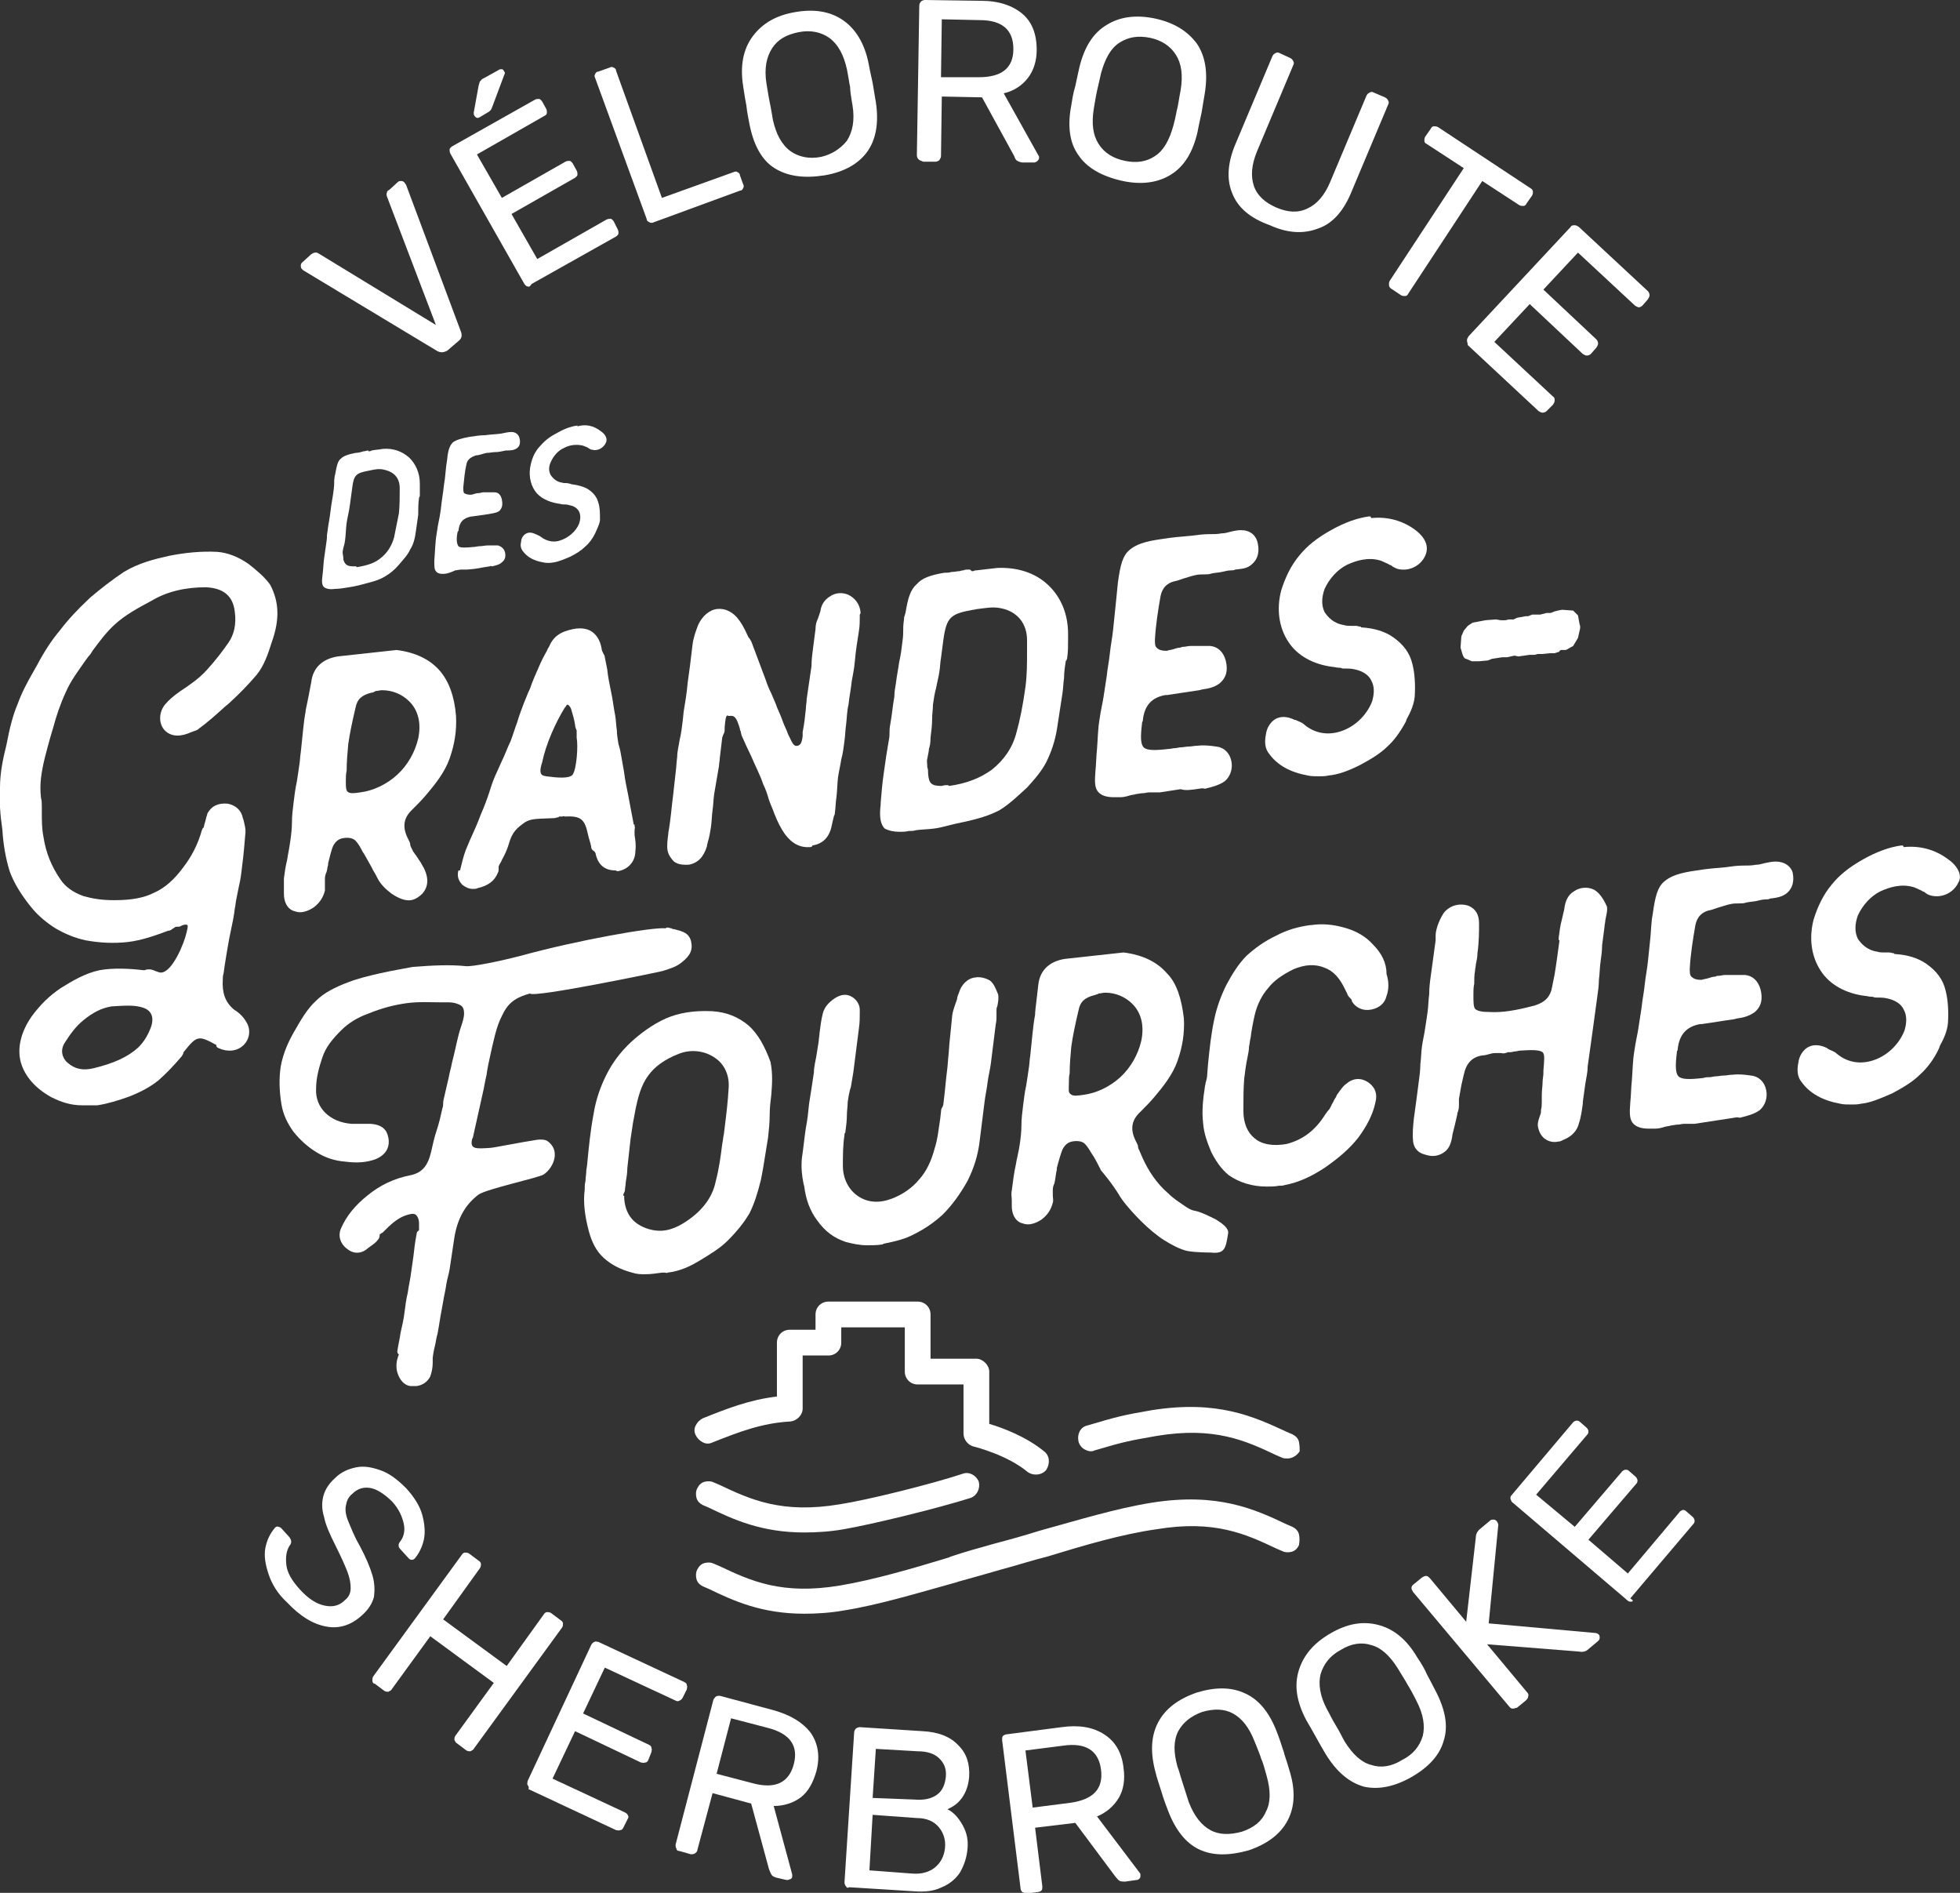
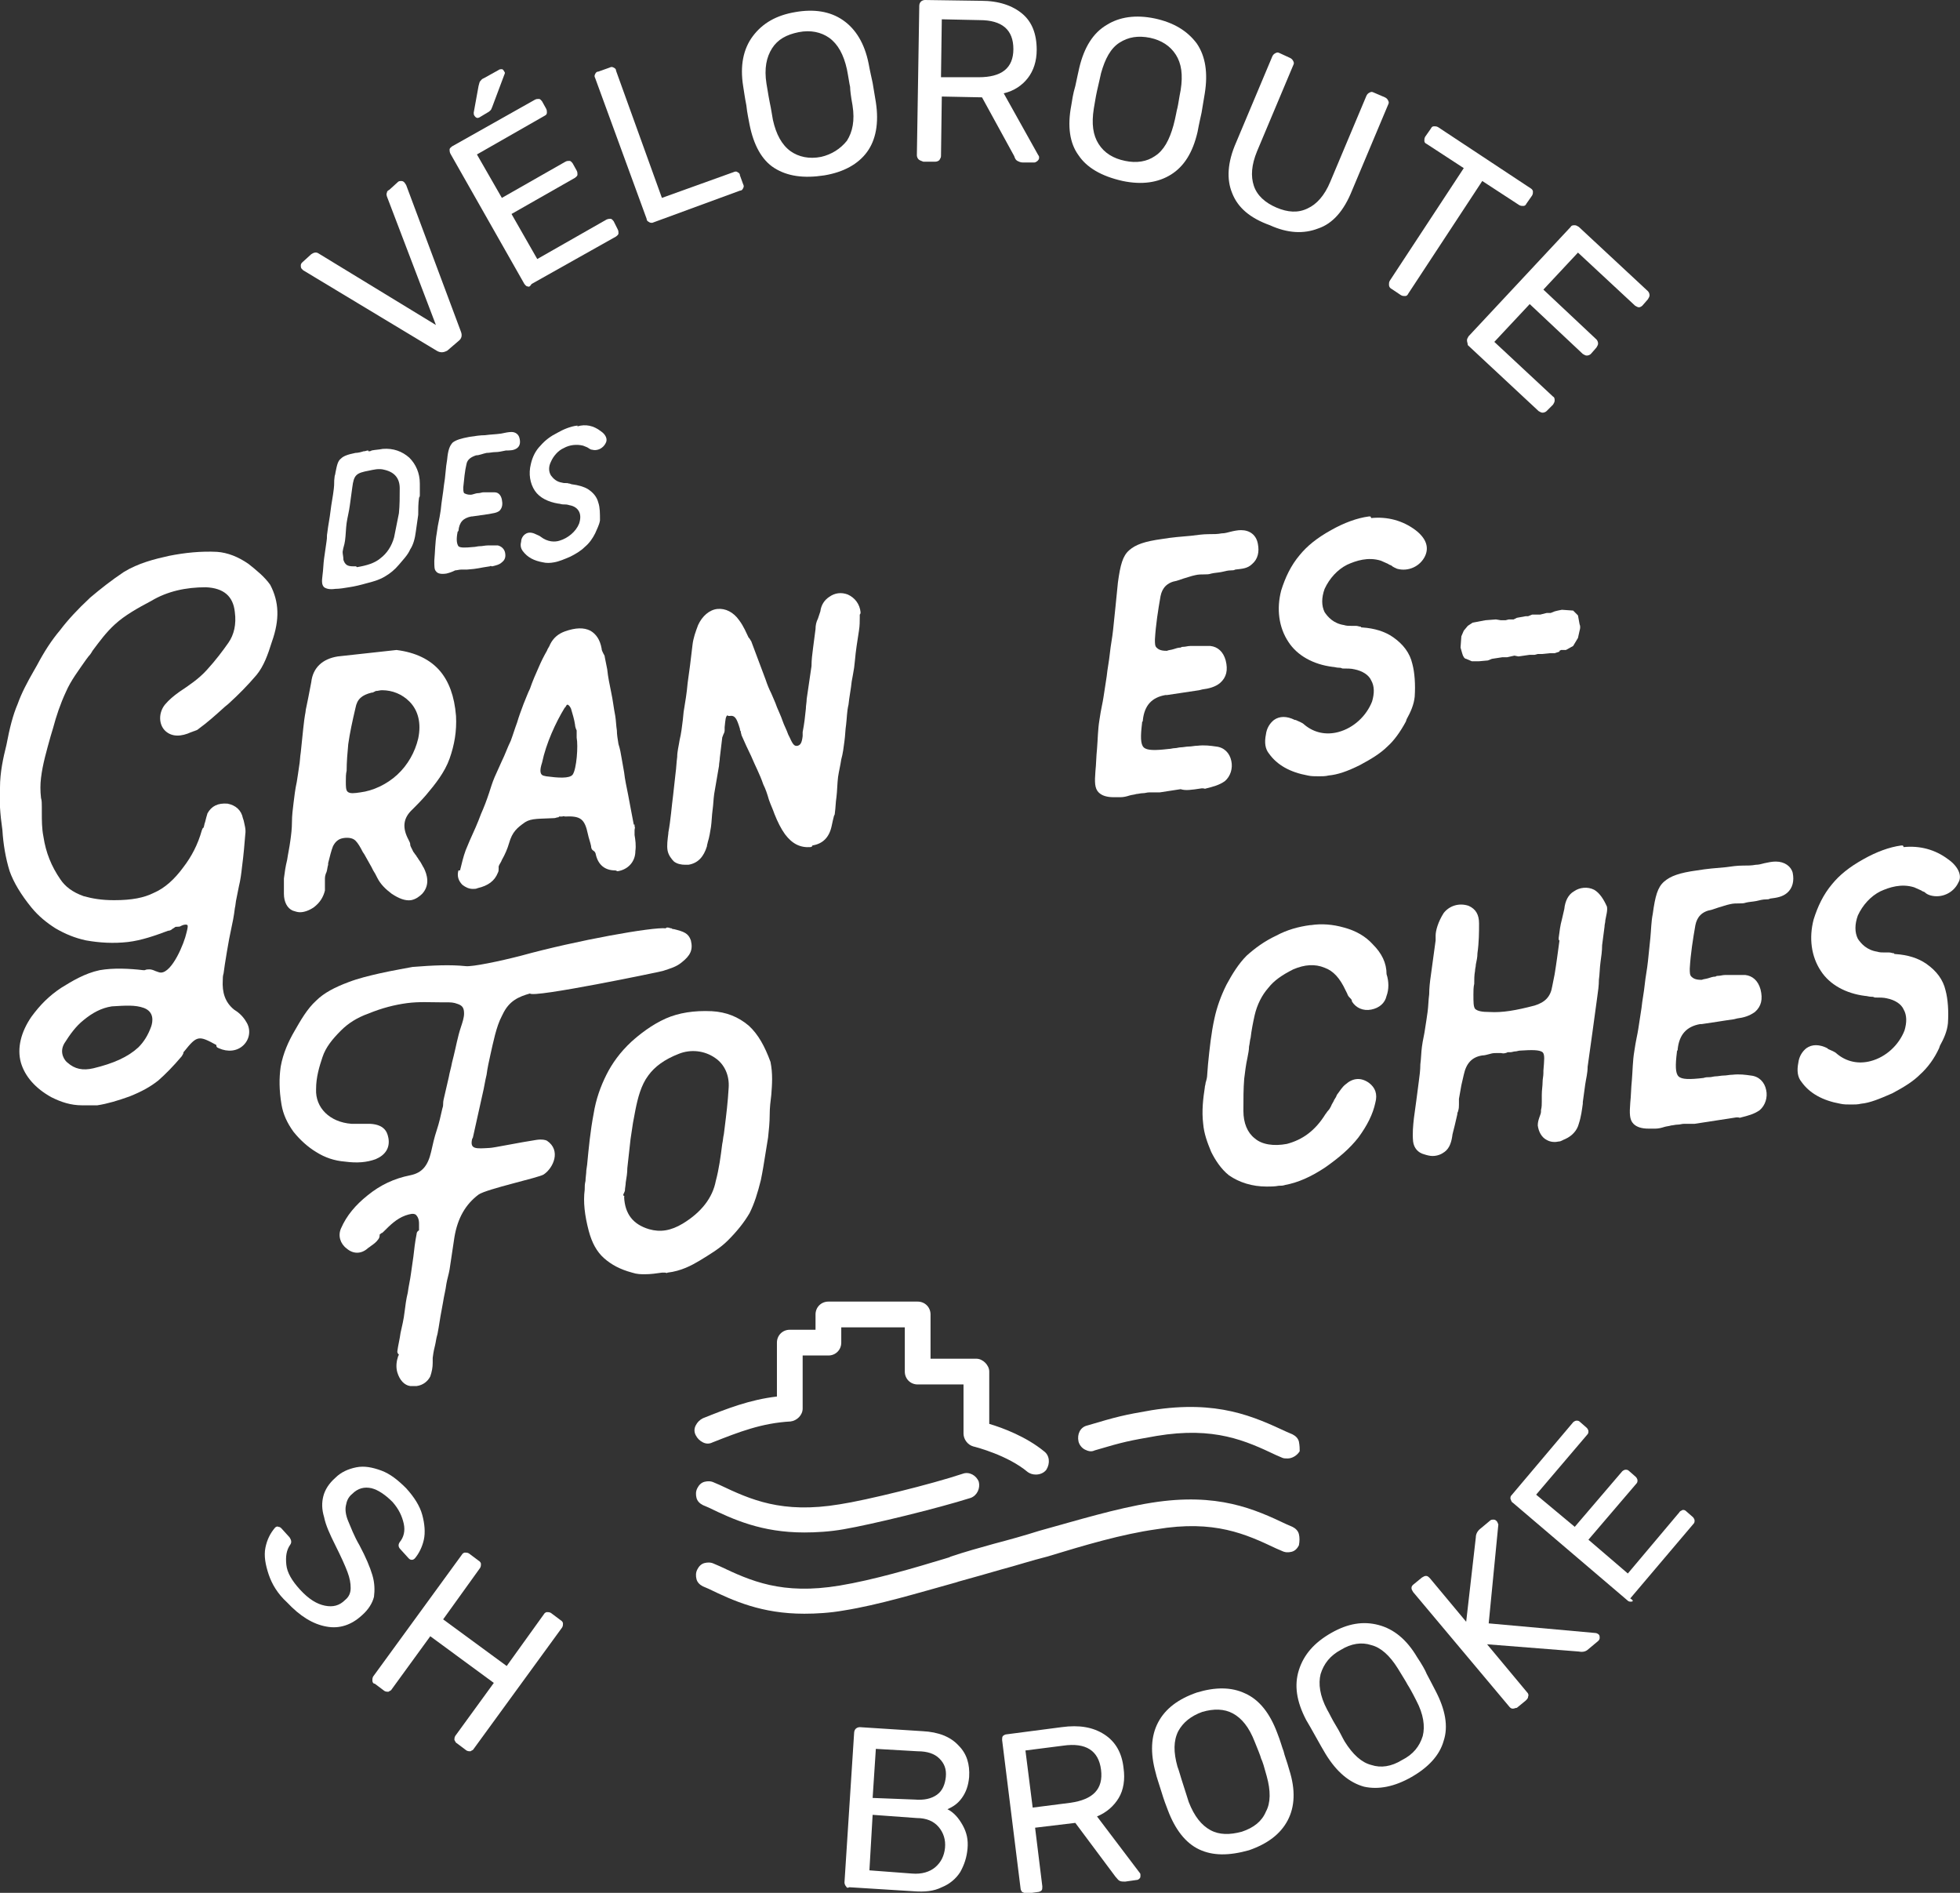
<svg xmlns="http://www.w3.org/2000/svg" version="1.1" id="Calque_1" x="0px" y="0px" viewBox="0 0 243.7 235.3" style="enable-background:new 0 0 243.7 235.3;" xml:space="preserve">
  <rect x="0" y="0" width="243.7" height="235.3" fill="#333333" stroke="none" />
  <style type="text/css">
	.st0{fill:#FFFFFF;}
</style>
  <g>
    <g>
      <path class="st0" d="M54.3,43.6l-16.6-10l-0.2-0.2c-0.1-0.1-0.1-0.3-0.1-0.4c0-0.2,0.1-0.3,0.2-0.4l1.1-1c0.3-0.2,0.6-0.3,0.9-0.1    l14.6,8.9l-6.1-16c0-0.1-0.1-0.3,0-0.4c0-0.2,0.1-0.3,0.3-0.4l1.1-1c0.1-0.1,0.3-0.1,0.4-0.1c0.2,0,0.3,0.1,0.4,0.2l0.2,0.3    l6.8,18.2c0.2,0.5,0.1,0.9-0.3,1.2l-1.4,1.2C55.2,43.8,54.8,43.9,54.3,43.6z" />
      <path class="st0" d="M65.6,35.6c-0.2,0-0.3-0.2-0.4-0.3L56,19.1c-0.1-0.2-0.1-0.4-0.1-0.5c0-0.2,0.2-0.3,0.3-0.4l10.3-5.8    c0.2-0.1,0.3-0.1,0.5-0.1c0.2,0,0.3,0.2,0.4,0.3l0.5,0.9c0.1,0.2,0.1,0.3,0.1,0.5c0,0.2-0.1,0.3-0.3,0.4l-8.4,4.8l3.1,5.4l7.9-4.5    c0.2-0.1,0.3-0.1,0.5-0.1c0.2,0,0.3,0.2,0.4,0.3l0.5,0.9c0.1,0.2,0.1,0.3,0.1,0.5c0,0.2-0.2,0.3-0.3,0.4l-7.9,4.5l3.2,5.6l8.6-4.9    c0.2-0.1,0.4-0.1,0.5-0.1c0.2,0,0.3,0.2,0.4,0.3l0.5,1c0.1,0.2,0.1,0.3,0.1,0.5c0,0.2-0.2,0.3-0.3,0.4l-10.5,5.9    C65.9,35.6,65.8,35.7,65.6,35.6z M59,14.4c-0.1-0.1-0.1-0.3-0.1-0.4l0.6-3.3c0.1-0.3,0.1-0.5,0.2-0.6c0.1-0.1,0.2-0.3,0.5-0.4    l1.8-1c0.1-0.1,0.3-0.1,0.4-0.1c0.1,0,0.2,0.1,0.3,0.3c0.1,0.1,0.1,0.2,0,0.4l-1.5,4c-0.1,0.2-0.1,0.3-0.2,0.4    c-0.1,0.1-0.2,0.2-0.4,0.3l-1,0.6C59.4,14.7,59.2,14.7,59,14.4z" />
      <path class="st0" d="M80.7,27.6c-0.2-0.1-0.3-0.2-0.3-0.4L74,9.7c-0.1-0.2-0.1-0.3,0-0.5c0.1-0.2,0.2-0.3,0.4-0.3l1.4-0.5    c0.2-0.1,0.3-0.1,0.5,0c0.2,0.1,0.3,0.2,0.3,0.4l5.7,15.8l8.9-3.2c0.2-0.1,0.4-0.1,0.5,0c0.2,0.1,0.3,0.2,0.3,0.4l0.4,1.1    c0.1,0.2,0.1,0.3,0,0.5c-0.1,0.2-0.2,0.3-0.4,0.3l-10.9,4C81,27.7,80.8,27.7,80.7,27.6z" />
      <path class="st0" d="M96.3,20.9c-1.6-1-2.6-2.9-3.1-5.4c-0.1-0.6-0.3-1.4-0.4-2.4c-0.2-1-0.3-1.8-0.4-2.4c-0.4-2.5,0-4.6,1.2-6.2    c1.2-1.6,2.9-2.6,5.3-3c2.3-0.4,4.3-0.1,5.9,1c1.6,1.1,2.7,2.9,3.2,5.4c0.2,1.1,0.4,1.9,0.5,2.4c0.1,0.5,0.2,1.3,0.4,2.4    c0.4,2.6,0,4.7-1.1,6.2c-1.1,1.5-2.9,2.5-5.3,2.9C99.9,22.2,97.9,21.9,96.3,20.9z M105.3,17.5c0.7-1.1,1-2.5,0.7-4.4    c-0.2-1.1-0.3-1.9-0.3-2.3c-0.1-0.4-0.2-1.2-0.4-2.2c-0.4-1.8-1.1-3.1-2.2-3.9c-1-0.7-2.3-1-3.8-0.7c-1.5,0.3-2.6,0.9-3.3,2    c-0.7,1.1-1,2.5-0.7,4.4c0.1,0.5,0.2,1.3,0.4,2.3c0.2,0.9,0.3,1.7,0.4,2.2c0.4,1.8,1.1,3.1,2.2,3.9c1,0.7,2.3,1,3.8,0.7    C103.4,19.2,104.5,18.5,105.3,17.5z" />
      <path class="st0" d="M114.2,19.8c-0.1-0.1-0.2-0.3-0.2-0.5l0.3-18.6c0-0.2,0.1-0.4,0.2-0.5c0.1-0.1,0.3-0.2,0.5-0.2l7,0.1    c2.2,0,3.9,0.6,5.1,1.6c1.2,1,1.8,2.5,1.8,4.5c0,1.4-0.4,2.6-1.1,3.5c-0.7,0.9-1.7,1.6-3,1.9l4.3,7.7c0.1,0.1,0.1,0.2,0.1,0.3    c0,0.2-0.1,0.3-0.2,0.4c-0.1,0.1-0.3,0.2-0.4,0.2l-1.4,0c-0.3,0-0.5-0.1-0.7-0.2c-0.2-0.1-0.3-0.3-0.4-0.6l-4-7.3l-5-0.1l-0.1,7.4    c0,0.2-0.1,0.3-0.2,0.5c-0.1,0.1-0.3,0.2-0.5,0.2l-1.5,0C114.5,20,114.3,19.9,114.2,19.8z M121.7,9.6c2.8,0,4.3-1.1,4.3-3.5    c0-2.4-1.4-3.6-4.2-3.6l-4.7-0.1L117,9.6L121.7,9.6z" />
      <path class="st0" d="M134.1,19.3c-1.1-1.5-1.4-3.6-0.9-6.2c0.1-0.6,0.2-1.4,0.5-2.4c0.2-1,0.4-1.8,0.5-2.3    c0.6-2.5,1.7-4.3,3.4-5.3c1.6-1,3.6-1.3,6-0.8c2.3,0.5,4,1.5,5.2,3.1c1.1,1.6,1.4,3.7,1,6.2c-0.2,1.1-0.3,1.9-0.4,2.4    c-0.1,0.5-0.3,1.3-0.5,2.4c-0.6,2.6-1.7,4.3-3.3,5.3c-1.6,1-3.6,1.3-6,0.8C136.9,21.9,135.1,20.8,134.1,19.3z M143.6,19.4    c1.1-0.7,1.8-2,2.3-3.8c0.3-1.1,0.4-1.9,0.5-2.2c0.1-0.4,0.2-1.2,0.4-2.2c0.3-1.9,0.1-3.3-0.6-4.4c-0.7-1.1-1.8-1.8-3.2-2.1    c-1.5-0.3-2.7-0.1-3.8,0.6c-1.1,0.7-1.8,2-2.3,3.8c-0.1,0.5-0.3,1.3-0.5,2.2c-0.2,0.9-0.3,1.7-0.4,2.2c-0.3,1.9-0.1,3.3,0.6,4.4    c0.7,1.1,1.8,1.8,3.3,2.1C141.3,20.3,142.6,20.1,143.6,19.4z" />
      <path class="st0" d="M153.2,24c-0.7-1.7-0.6-3.8,0.5-6.3L158.2,7c0.1-0.2,0.2-0.3,0.4-0.4c0.2-0.1,0.3-0.1,0.5,0l1.3,0.6    c0.2,0.1,0.3,0.2,0.4,0.4c0.1,0.2,0.1,0.3,0,0.5l-4.5,10.7c-0.7,1.7-0.8,3.1-0.4,4.3c0.4,1.2,1.4,2.1,2.8,2.7    c1.4,0.6,2.7,0.7,3.9,0.1c1.1-0.5,2.1-1.6,2.8-3.3l4.5-10.7c0.1-0.2,0.2-0.3,0.4-0.4c0.2-0.1,0.3-0.1,0.5,0l1.4,0.6    c0.2,0.1,0.3,0.2,0.4,0.4c0.1,0.2,0.1,0.3,0,0.5l-4.5,10.7c-1,2.5-2.4,4.1-4.2,4.7c-1.8,0.7-3.8,0.6-6-0.4    C155.4,27.1,153.9,25.8,153.2,24z" />
      <path class="st0" d="M172.7,35.4c0-0.2,0-0.3,0.1-0.5l9.2-14l-4.6-3c-0.2-0.1-0.3-0.2-0.3-0.4c0-0.2,0-0.3,0.1-0.5l0.7-1    c0.1-0.2,0.2-0.3,0.4-0.3c0.2,0,0.3,0,0.5,0.1l11.5,7.6c0.2,0.1,0.3,0.3,0.3,0.4c0,0.2,0,0.3-0.1,0.5l-0.7,1    c-0.1,0.2-0.2,0.3-0.4,0.3c-0.2,0-0.3,0-0.5-0.1l-4.6-3l-9.2,14c-0.1,0.2-0.2,0.3-0.4,0.3c-0.2,0-0.3,0-0.5-0.1l-1.2-0.8    C172.8,35.8,172.7,35.6,172.7,35.4z" />
      <path class="st0" d="M182.4,42.3c0-0.2,0.1-0.3,0.2-0.5l12.7-13.6c0.1-0.2,0.3-0.2,0.5-0.2c0.2,0,0.3,0.1,0.5,0.2l8.6,8    c0.1,0.1,0.2,0.3,0.2,0.5c0,0.2-0.1,0.3-0.2,0.5l-0.7,0.8c-0.1,0.1-0.3,0.2-0.4,0.2c-0.2,0-0.3-0.1-0.5-0.2l-7.1-6.6l-4.3,4.6    l6.6,6.2c0.1,0.1,0.2,0.3,0.2,0.5c0,0.2-0.1,0.3-0.2,0.5l-0.7,0.8c-0.1,0.1-0.3,0.2-0.5,0.2c-0.2,0-0.3-0.1-0.5-0.2l-6.6-6.2    l-4.4,4.7l7.3,6.8c0.2,0.1,0.2,0.3,0.2,0.5c0,0.2-0.1,0.3-0.2,0.5l-0.8,0.8c-0.1,0.1-0.3,0.2-0.5,0.2c-0.2,0-0.3-0.1-0.5-0.2    l-8.8-8.2C182.5,42.7,182.4,42.5,182.4,42.3z" />
    </g>
    <g>
      <path class="st0" d="M33.4,195.7c-0.4-1.2-0.6-2.3-0.4-3.3c0.2-1,0.6-1.8,1.2-2.5c0.1-0.1,0.3-0.2,0.4-0.1c0.2,0,0.3,0.1,0.4,0.2    l1,1.1c0.2,0.3,0.3,0.6,0.1,0.9c-0.5,0.7-0.6,1.5-0.5,2.5c0.1,1,0.7,2,1.7,3.1c1.1,1.2,2.1,1.8,3.1,2c1,0.2,1.8,0,2.5-0.7    c0.5-0.4,0.7-0.9,0.7-1.5c0-0.6-0.1-1.2-0.4-2c-0.3-0.8-0.8-1.9-1.5-3.3c-0.7-1.4-1.2-2.5-1.4-3.5c-0.3-1-0.3-1.8-0.1-2.6    c0.2-0.8,0.7-1.6,1.5-2.3c0.7-0.7,1.6-1.1,2.6-1.3s2,0,3.1,0.4c1.1,0.4,2.1,1.2,3.1,2.2c1,1.1,1.7,2.2,2,3.3    c0.3,1.1,0.4,2.2,0.2,3.1c-0.2,0.9-0.6,1.7-1.1,2.3c-0.1,0.1-0.2,0.2-0.4,0.2c-0.2,0-0.3-0.1-0.4-0.2l-1-1.1    c-0.3-0.3-0.3-0.6-0.1-0.9c0.5-0.6,0.7-1.4,0.5-2.3c-0.2-0.9-0.6-1.8-1.4-2.7c-0.9-0.9-1.8-1.5-2.6-1.7c-0.9-0.2-1.7,0-2.4,0.7    c-0.5,0.4-0.7,0.9-0.8,1.5c-0.1,0.5,0,1.2,0.3,1.9c0.3,0.7,0.7,1.8,1.4,3c0.8,1.5,1.3,2.7,1.6,3.7c0.3,1,0.3,1.9,0.2,2.7    c-0.2,0.8-0.7,1.6-1.5,2.3c-1.3,1.2-2.8,1.7-4.4,1.4c-1.7-0.3-3.3-1.3-4.9-3C34.5,198.1,33.8,196.9,33.4,195.7z" />
      <path class="st0" d="M46.3,208.9c0-0.2,0-0.3,0.1-0.5l11-15.1c0.1-0.2,0.3-0.3,0.4-0.3c0.2,0,0.3,0,0.5,0.1l1.2,0.9    c0.2,0.1,0.3,0.3,0.3,0.4c0,0.2,0,0.3-0.1,0.5l-4.6,6.4l7.9,5.8l4.6-6.4c0.1-0.2,0.3-0.3,0.4-0.3c0.2,0,0.3,0,0.5,0.1l1.2,0.9    c0.2,0.1,0.3,0.3,0.3,0.4c0,0.2,0,0.3-0.1,0.5l-11,15.1c-0.1,0.2-0.3,0.2-0.4,0.3c-0.2,0-0.3,0-0.5-0.1l-1.2-0.9    c-0.2-0.1-0.2-0.3-0.3-0.4c0-0.2,0-0.3,0.1-0.5l4.8-6.6l-7.9-5.8l-4.8,6.6c-0.1,0.2-0.3,0.2-0.4,0.3c-0.2,0-0.3,0-0.5-0.1    l-1.2-0.9C46.4,209.3,46.3,209.1,46.3,208.9z" />
-       <path class="st0" d="M65.6,221.9c-0.1-0.2,0-0.3,0-0.5l7.9-16.9c0.1-0.2,0.2-0.3,0.4-0.4c0.2-0.1,0.3,0,0.5,0l10.7,5    c0.2,0.1,0.3,0.2,0.3,0.4c0.1,0.2,0,0.3,0,0.5l-0.5,1c-0.1,0.2-0.2,0.3-0.4,0.4c-0.2,0.1-0.3,0.1-0.5,0l-8.8-4.1l-2.7,5.7l8.2,3.9    c0.2,0.1,0.3,0.2,0.3,0.4c0.1,0.2,0,0.3,0,0.5l-0.4,1c-0.1,0.2-0.2,0.3-0.4,0.3c-0.2,0.1-0.3,0-0.5,0l-8.2-3.9l-2.8,5.9l9,4.2    c0.2,0.1,0.3,0.2,0.4,0.4c0.1,0.2,0,0.3-0.1,0.5l-0.5,1c-0.1,0.2-0.2,0.3-0.4,0.3c-0.2,0.1-0.3,0-0.5,0l-10.9-5.1    C65.8,222.2,65.7,222,65.6,221.9z" />
-       <path class="st0" d="M84.1,229.8c-0.1-0.2-0.1-0.3-0.1-0.5l4.7-18c0.1-0.2,0.2-0.3,0.3-0.4c0.2-0.1,0.3-0.1,0.5-0.1l6.7,1.8    c2.1,0.6,3.6,1.5,4.6,2.8c0.9,1.3,1.2,2.9,0.7,4.8c-0.4,1.4-1,2.5-1.9,3.2c-0.9,0.7-2.1,1.1-3.4,1.1l2.3,8.5c0,0.1,0,0.2,0,0.3    c0,0.1-0.1,0.3-0.3,0.3c-0.1,0.1-0.3,0.1-0.4,0.1l-1.3-0.3c-0.3-0.1-0.5-0.2-0.6-0.4c-0.1-0.2-0.2-0.4-0.3-0.7l-2.2-8.1l-4.8-1.3    l-1.9,7.1c0,0.2-0.2,0.3-0.3,0.4c-0.2,0.1-0.3,0.1-0.5,0.1l-1.4-0.4C84.3,230.1,84.1,230,84.1,229.8z M93.7,221.7    c2.7,0.7,4.4-0.1,5-2.4c0.6-2.3-0.5-3.8-3.2-4.5l-4.6-1.2l-1.8,6.9L93.7,221.7z" />
      <path class="st0" d="M105.2,234.5c-0.1-0.1-0.2-0.3-0.2-0.5l1.2-18.6c0-0.2,0.1-0.4,0.2-0.5c0.1-0.1,0.3-0.2,0.5-0.2l7.8,0.5    c2,0.1,3.5,0.7,4.5,1.8c1,1,1.4,2.3,1.3,3.9c-0.1,1.1-0.4,1.9-0.9,2.6c-0.5,0.7-1.1,1.1-1.8,1.4c0.8,0.4,1.4,1.1,1.9,2    c0.5,0.9,0.7,1.8,0.6,2.9c-0.1,1.1-0.4,2-0.9,2.9c-0.5,0.8-1.3,1.5-2.3,1.9c-1,0.5-2.1,0.6-3.5,0.5l-8-0.5    C105.4,234.7,105.3,234.7,105.2,234.5z M113.4,232.9c1.2,0.1,2.2-0.2,2.9-0.8c0.7-0.6,1.1-1.4,1.2-2.4c0.1-1-0.2-1.9-0.8-2.6    c-0.6-0.7-1.5-1.1-2.7-1.1l-5.5-0.4l-0.4,6.9L113.4,232.9z M113.7,223.7c1.2,0.1,2.1-0.1,2.8-0.6c0.7-0.5,1-1.3,1.1-2.2    c0.1-1-0.2-1.7-0.8-2.3c-0.6-0.6-1.5-0.9-2.7-0.9l-5.2-0.3l-0.4,6.1L113.7,223.7z" />
      <path class="st0" d="M127.1,235.2c-0.1-0.1-0.2-0.3-0.2-0.4l-2.3-18.5c0-0.2,0-0.4,0.1-0.5c0.1-0.1,0.3-0.2,0.4-0.2l6.9-0.9    c2.2-0.3,3.9,0,5.3,0.9c1.4,0.9,2.2,2.3,2.4,4.2c0.2,1.4,0,2.7-0.6,3.7c-0.6,1-1.5,1.8-2.7,2.3l5.3,7c0.1,0.1,0.1,0.2,0.1,0.3    c0,0.2,0,0.3-0.1,0.4c-0.1,0.1-0.2,0.2-0.4,0.2l-1.4,0.2c-0.3,0-0.5,0-0.7-0.1c-0.2-0.1-0.3-0.3-0.5-0.5l-5-6.7l-5,0.6l0.9,7.3    c0,0.2,0,0.4-0.1,0.5c-0.1,0.1-0.3,0.2-0.5,0.2l-1.4,0.2C127.4,235.3,127.3,235.3,127.1,235.2z M133.1,224.1    c2.8-0.4,4.1-1.7,3.8-4.1c-0.3-2.4-1.9-3.4-4.7-3l-4.7,0.6l0.9,7.1L133.1,224.1z" />
      <path class="st0" d="M149.1,229.9c-1.7-0.8-3-2.5-3.9-4.9c-0.2-0.5-0.5-1.3-0.8-2.3c-0.3-1-0.6-1.8-0.7-2.3    c-0.7-2.5-0.6-4.6,0.3-6.3c0.9-1.7,2.5-2.9,4.8-3.7c2.3-0.7,4.3-0.7,6,0.1c1.8,0.8,3.1,2.5,4,4.9c0.4,1,0.6,1.8,0.8,2.3    c0.1,0.5,0.4,1.2,0.7,2.3c0.8,2.5,0.7,4.6-0.2,6.3c-0.9,1.7-2.5,2.9-4.8,3.7C152.8,230.7,150.8,230.7,149.1,229.9z M157.4,225.2    c0.6-1.1,0.6-2.6,0.1-4.4c-0.3-1.1-0.5-1.8-0.7-2.2c-0.1-0.4-0.4-1.1-0.8-2.1c-0.7-1.8-1.6-2.9-2.7-3.5c-1.1-0.6-2.4-0.6-3.8-0.2    c-1.4,0.5-2.4,1.3-3,2.4c-0.6,1.2-0.6,2.6-0.1,4.4c0.2,0.5,0.4,1.3,0.7,2.2c0.3,0.9,0.5,1.6,0.7,2.2c0.7,1.8,1.6,2.9,2.7,3.5    c1.1,0.6,2.4,0.6,3.9,0.2C155.9,227.2,156.9,226.4,157.4,225.2z" />
      <path class="st0" d="M169.6,222.1c-1.8-0.5-3.4-1.8-4.8-4.1c-0.3-0.5-0.7-1.2-1.2-2.1c-0.5-0.9-0.9-1.6-1.2-2.1    c-1.2-2.3-1.5-4.3-0.9-6.2c0.6-1.9,1.9-3.4,4-4.6c2.1-1.2,4-1.5,5.9-1c1.9,0.5,3.5,1.8,4.8,4c0.6,0.9,1,1.6,1.2,2.1    c0.2,0.4,0.6,1.1,1.1,2.1c1.2,2.3,1.6,4.4,1,6.2c-0.5,1.8-1.9,3.3-4,4.5C173.4,222.1,171.4,222.5,169.6,222.1z M176.9,215.8    c0.3-1.2,0.1-2.7-0.8-4.4c-0.5-1-0.9-1.7-1.1-2c-0.2-0.4-0.6-1-1.2-2c-1-1.6-2.1-2.6-3.3-2.9c-1.2-0.4-2.5-0.2-3.8,0.6    c-1.3,0.7-2.1,1.7-2.5,3c-0.3,1.2-0.1,2.7,0.8,4.4c0.3,0.5,0.6,1.2,1.1,2c0.5,0.8,0.8,1.5,1.1,2c1,1.6,2.1,2.6,3.3,2.9    c1.2,0.4,2.5,0.2,3.8-0.6C175.7,218.1,176.5,217.1,176.9,215.8z" />
      <path class="st0" d="M188.1,212.4c-0.2,0-0.3-0.1-0.4-0.2l-12-14.3c-0.1-0.2-0.2-0.3-0.2-0.5c0-0.2,0.1-0.3,0.2-0.4l1.1-0.9    c0.2-0.1,0.3-0.2,0.5-0.2c0.2,0,0.3,0.1,0.5,0.3l4.5,5.4l1.2-10.5c0-0.4,0.2-0.8,0.6-1.1l1.2-1c0.1-0.1,0.3-0.1,0.4-0.1    c0.2,0,0.3,0.1,0.4,0.2c0.1,0.1,0.1,0.2,0.2,0.4l-1.2,12.3l13.3,1.2c0.1,0,0.3,0.1,0.4,0.2c0.1,0.1,0.1,0.3,0.1,0.4    c0,0.2-0.1,0.3-0.2,0.4l-1.2,1c-0.3,0.3-0.7,0.4-1.2,0.3l-11.4-0.9l5,6c0.1,0.1,0.2,0.3,0.1,0.5c0,0.2-0.1,0.3-0.3,0.5l-1.1,0.9    C188.4,212.3,188.3,212.4,188.1,212.4z" />
      <path class="st0" d="M202.8,199.1c-0.2,0-0.3,0-0.5-0.2l-14.2-12.1c-0.2-0.1-0.2-0.3-0.3-0.5c0-0.2,0-0.3,0.2-0.5l7.6-9    c0.1-0.1,0.3-0.2,0.4-0.2c0.2,0,0.3,0,0.5,0.2l0.8,0.7c0.1,0.1,0.2,0.3,0.2,0.4c0,0.2,0,0.3-0.2,0.5l-6.3,7.4l4.8,4l5.9-6.9    c0.1-0.1,0.3-0.2,0.4-0.2c0.2,0,0.3,0,0.5,0.2l0.8,0.7c0.1,0.1,0.2,0.3,0.2,0.4c0,0.2,0,0.3-0.2,0.5l-5.9,6.9l4.9,4.2l6.4-7.6    c0.1-0.2,0.3-0.2,0.4-0.3c0.2,0,0.3,0,0.5,0.2l0.8,0.7c0.1,0.1,0.2,0.3,0.2,0.4c0,0.2,0,0.3-0.2,0.5l-7.8,9.2    C203.2,199,203,199.1,202.8,199.1z" />
    </g>
    <g>
      <path class="st0" d="M30.9,70.1c-1.3-0.9-2.6-1.4-3.9-1.5c-2-0.1-4,0.1-6,0.5c-1.8,0.4-3.8,0.9-5.6,2c-1.5,1-2.9,2.1-4.2,3.2    l-0.1,0.1c-1.4,1.3-2.7,2.7-3.6,3.9c-1.1,1.3-2,2.7-2.9,4.4l-0.4,0.7c-0.8,1.4-1.5,2.7-2,4.1c-0.6,1.4-1,3-1.4,5.1    c-0.4,1.6-0.8,3.4-0.8,5.3c-0.1,1.6,0,3.2,0.3,5.3c0.1,1.7,0.4,3.5,0.9,5.1c0.5,1.4,1.4,2.9,2.7,4.5c0.9,1.1,1.9,1.9,3,2.6    c1.2,0.7,2.4,1.2,3.8,1.5c1.7,0.3,3.4,0.4,5.2,0.2c1.7-0.2,3.4-0.8,5-1.4c0.2,0,0.4-0.1,0.5-0.2c0.1-0.1,0.2-0.1,0.3-0.2    c0.1-0.1,0.2-0.1,0.4-0.1c0.1,0,0.3,0,0.4-0.1c0.4-0.2,0.7-0.2,0.8-0.1c0.1,0.1,0,0.5-0.1,0.9c-0.3,1.4-1.8,5-3.2,5    c-0.2,0-0.4-0.1-0.7-0.2c-0.2-0.1-0.5-0.2-0.7-0.2c-0.2,0-0.4,0-0.6,0.1c-0.1,0-0.2,0-0.2,0c-1.7-0.2-3.7-0.3-5.4,0    c-1.9,0.4-3.5,1.4-4.8,2.2c-1.5,1-2.6,2.1-3.7,3.6c-1.3,1.9-1.8,3.9-1.3,5.7c0.5,1.7,1.8,3.2,3.8,4.3c1.2,0.6,2.4,1,3.8,1    c0.4,0,0.8,0,1.2,0c0.1,0,0.2,0,0.3,0c0.1,0,0.3,0,0.4,0c1.3-0.2,2.6-0.6,4-1.1c1.5-0.6,2.6-1.2,3.6-2c0.9-0.8,1.8-1.7,2.9-3    c0.1-0.2,0.2-0.3,0.2-0.4c0-0.1,0-0.1,0.1-0.2c1.6-2,1.8-2,4-0.8c0,0.1,0,0.2,0.1,0.3l0.2,0.1c1.1,0.5,2.3,0.4,3.1-0.4    c0.8-0.8,0.9-2,0.3-2.9c-0.4-0.7-1-1.2-1.5-1.5c-1.1-0.9-1.5-2.1-1.4-3.7c0-0.2,0-0.5,0.1-0.8c0.1-0.9,0.7-4.5,0.9-5.3    c0.2-0.9,0.4-1.9,0.5-2.8c0.1-0.4,0.1-0.8,0.2-1.2c0.1-0.5,0.2-1,0.3-1.5c0.2-0.8,0.3-1.6,0.4-2.5c0.2-1.5,0.3-2.8,0.4-4    c0.1-0.6-0.1-1.2-0.2-1.7l-0.1-0.3c-0.2-1-0.9-1.6-1.9-1.8c-1.2-0.1-2,0.3-2.5,1.2c-0.1,0.3-0.2,0.7-0.3,1.1    c-0.1,0.2-0.1,0.5-0.2,0.7c-0.1,0-0.1,0.1-0.2,0.3c-0.5,1.8-1.3,3.3-2.3,4.6c-1.1,1.5-2.3,2.6-3.7,3.2c-1.2,0.6-2.7,0.9-4.9,0.9    c-1.6,0-2.7-0.2-3.8-0.5c-1.4-0.5-2.3-1.2-2.9-2.1c-1.1-1.6-1.8-3.3-2.1-5.3c-0.2-1-0.2-2-0.2-3l0-0.7c0-0.4,0-0.8-0.1-1.1    c-0.1-0.9-0.1-1.7,0-2.5c0.2-1.7,0.7-3.4,1.2-5.2l0.3-1c0.4-1.5,0.9-3,1.6-4.5c0.6-1.4,1.6-2.7,2.5-4l0.3-0.4    c0.2-0.2,0.4-0.5,0.5-0.7c0.9-1.2,1.7-2.3,2.8-3.3c1.2-1.1,2.8-2,4.5-2.9c2-1.2,4.3-1.7,6.8-1.7c2.2,0.1,3.4,1.1,3.6,3.1    c0.2,1.5-0.1,2.8-0.8,3.8c-0.7,1-1.6,2.2-2.7,3.4c-1,1.1-2.2,1.9-3.4,2.7c-0.7,0.5-1.3,1-1.8,1.6c-0.8,1-0.8,2.5,0.1,3.3    c0.8,0.7,1.9,0.7,3.2,0.1c0.1,0,0.2-0.1,0.3-0.1c0.2-0.1,0.4-0.1,0.6-0.3c1.1-0.8,2.1-1.7,3.1-2.6c0.2-0.2,0.5-0.4,0.7-0.6    c1.1-1,2.3-2.2,3.4-3.5c0.9-1.1,1.4-2.5,1.9-4.1c1-2.8,0.9-5-0.2-7.1C32.9,71.7,31.9,70.9,30.9,70.1z M18.8,127.6    c-0.4,1.1-0.9,1.9-1.6,2.6c-1.3,1.2-3.1,2-5.6,2.6c-1.3,0.3-2.3,0.1-3.2-0.7c-0.3-0.2-1.1-1.2-0.4-2.4c0.7-1.1,1.4-2.1,2.4-2.9    c1.1-0.9,2.2-1.5,3.5-1.7c1.7-0.1,2.9-0.2,4,0.2C19.2,125.8,19,127,18.8,127.6z" />
      <path class="st0" d="M40.4,109.9c0-0.3,0-0.5,0-0.7c0-0.3,0.1-0.6,0.2-0.8c0.1-0.3,0.1-0.6,0.2-0.9c0-0.1,0-0.2,0-0.2    c0.2-0.8,0.4-1.6,0.6-2.1c0.3-0.6,0.7-0.9,1.2-1c0.5-0.1,1.2-0.1,1.6,0.3c0.3,0.3,0.6,0.8,0.9,1.4l0.2,0.3    c0.3,0.5,0.6,1.1,0.9,1.6l0.2,0.4c0.2,0.3,0.3,0.5,0.5,0.9c0.4,0.8,1,1.4,1.8,2c0.9,0.6,1.7,0.9,2.4,0.8c0.6-0.1,1.1-0.5,1.4-0.8    c1-1.1,0.6-2.4,0.2-3.2c-0.2-0.3-0.3-0.6-0.6-1c-0.1-0.1-0.1-0.2-0.2-0.3c-0.1-0.1-0.1-0.2-0.2-0.3c-0.1-0.1-0.2-0.3-0.3-0.4    c-0.1-0.2-0.2-0.4-0.3-0.6c-0.1-0.2-0.1-0.3-0.1-0.4c0-0.1-0.1-0.3-0.2-0.5c-0.8-1.5-0.7-2.7,0.5-3.8c0.6-0.6,1.1-1.1,1.7-1.8    c1.1-1.3,2.3-2.8,2.9-4.5c0.6-1.7,0.9-3.4,0.8-5.3c-0.2-2.5-0.9-4.3-2-5.6c-1.2-1.4-3-2.3-5.4-2.6l-7.3,0.8    c-1.9,0.3-3.1,1.4-3.3,3.2C38.1,88,38,88.2,38,88.4c0,0.2-0.1,0.3-0.3,2.2c-0.1,1-0.2,2-0.3,2.9c-0.1,0.6-0.1,1.2-0.2,1.7    c-0.1,0.7-0.2,1.4-0.3,2c-0.2,0.9-0.3,1.8-0.4,2.6c-0.1,0.8-0.2,1.6-0.2,2.4c0,0.8-0.1,1.6-0.2,2.3c-0.1,0.8-0.3,1.7-0.4,2.4    c-0.2,0.8-0.3,1.5-0.4,2.3c0,0.4,0,0.9,0,1.2c0,0.2,0,0.4,0,0.7c0,1,0.4,1.8,1.1,2.1c0.3,0.1,0.6,0.2,0.9,0.2    c0.5,0,1.1-0.2,1.7-0.6c0.8-0.6,1.2-1.3,1.4-2.1C40.4,110.5,40.4,110.2,40.4,109.9z M46.5,86c0.1,0,0.2-0.1,0.2-0.1    c0.3,0,0.5-0.1,0.8-0.1c1.3,0,2.5,0.5,3.4,1.4l0,0c1.1,1.1,1.5,2.7,1.1,4.6c-0.4,1.7-1.3,3.3-2.6,4.5c-1.3,1.2-3,2-4.6,2.2    c-0.7,0.1-1.3,0.2-1.6-0.1c-0.2-0.2-0.2-0.7-0.2-1.2l0-0.1c0-0.4,0-0.9,0.1-1.3c0-1.1,0.1-2.2,0.2-3.3c0.2-1.4,0.5-2.8,0.9-4.5    c0.2-1.1,0.8-1.6,2-1.9C46.3,86.1,46.4,86.1,46.5,86z" />
      <path class="st0" d="M57,108.2c-0.2,0.7,0,1.3,0.5,1.8c0.4,0.3,0.8,0.5,1.3,0.5c0.2,0,0.4,0,0.6-0.1c1.3-0.3,2.1-0.9,2.5-1.9    c0.1-0.2,0.1-0.3,0.1-0.5c0-0.1,0-0.3,0-0.3c0.1-0.3,0.3-0.5,0.4-0.8c0.4-0.7,0.7-1.4,0.9-2.1c0.4-1.4,1-1.9,2-2.6    c0.8-0.5,1.8-0.4,3.6-0.5c0.2,0,0.3-0.1,0.5-0.1c0.1,0,0.1-0.1,0.1-0.1c0.1,0,0.3,0,0.4,0c0.1,0,0.2-0.1,0.3,0    c2-0.1,2.5,0.3,2.9,2.2c0.1,0.5,0.3,1,0.4,1.5l0,0.1c0.1,0.6,0.5,0.3,0.6,1c0.3,1.2,1.1,1.9,2.4,1.9h0c0,0,0,0,0,0    c0.1,0,0.2,0.1,0.3,0.1c1.3-0.2,2.2-1.2,2.2-2.5c0.1-0.7,0-1.4-0.1-2l0-0.3c0-0.1,0-0.2,0-0.3c0-0.2,0.1-0.3,0-0.5l0-0.2l-0.1,0    l-0.4-2.1c-0.1-0.5-0.2-1.1-0.3-1.6c-0.2-1-0.4-1.9-0.5-2.8c-0.1-0.6-0.2-1.1-0.3-1.7c-0.1-0.6-0.2-1.2-0.4-1.8    c-0.1-0.6-0.2-1.2-0.2-1.7c-0.1-0.6-0.1-1.2-0.2-1.8c-0.2-1-0.3-2-0.5-2.9c-0.2-1-0.4-1.9-0.5-2.9l-0.3-1.5c0-0.2-0.1-0.3-0.2-0.5    c-0.1-0.2-0.2-0.4-0.2-0.6c-0.2-1.1-0.7-1.8-1.4-2.2c-0.8-0.4-1.8-0.4-3.2,0.1c-0.8,0.3-1.4,0.8-1.8,1.6c-0.1,0.3-0.3,0.5-0.4,0.8    c-0.4,0.7-0.7,1.3-1,2c-0.4,0.9-0.8,1.8-1.1,2.7c-0.3,0.6-0.5,1.2-0.8,1.9c-0.3,0.8-0.6,1.6-0.8,2.3c-0.3,0.8-0.5,1.5-0.8,2.3    c-0.4,0.8-0.7,1.7-1.1,2.5c-0.3,0.7-0.6,1.3-0.9,2c-0.3,0.7-0.5,1.4-0.7,2c-0.3,0.9-0.6,1.7-1,2.6c-0.4,1.1-0.9,2.2-1.4,3.3    l-0.5,1.2c-0.3,0.8-0.5,1.7-0.7,2.5L57,108.2z M67.4,94.8c0.5-2.4,1.7-5,2.8-6.8l0.1-0.1c0.1-0.2,0.2-0.3,0.2-0.3    c0.1,0,0.1,0,0.1,0c0,0,0,0,0,0c0.2,0.1,0.3,0.3,0.4,0.5c0.2,0.7,0.4,1.3,0.5,2c0,0.2,0.1,0.5,0.2,0.7l0,0.3c0,0.1,0,0.2,0,0.3    c0,0.1,0,0.2,0,0.3c0.2,1,0,3.9-0.5,4.6c-0.4,0.5-1.8,0.4-3.3,0.2C67.7,96.4,66.8,96.6,67.4,94.8z" />
      <path class="st0" d="M100.8,105.3l0.2-0.1l0-0.1c1.3-0.2,2.1-1,2.4-2.4c0.1-0.5,0.2-0.9,0.3-1.3c0,0,0.1-0.1,0.1-0.3    c0.1-0.7,0.1-1.4,0.2-2c0.1-0.8,0.1-1.7,0.2-2.5c0.1-0.7,0.3-1.5,0.4-2.2c0.2-0.7,0.3-1.5,0.4-2.3c0.1-0.7,0.1-1.4,0.2-2    c0.1-0.8,0.1-1.7,0.3-2.5c0.1-1,0.3-1.9,0.4-2.9c0.1-0.5,0.2-1.1,0.3-1.7l0.1-0.9c0.1-1.2,0.3-2.4,0.5-3.7    c0.1-0.6,0.1-1.2,0.1-1.6c0-0.2,0-0.3,0-0.4c0,0,0,0,0,0c0.1-0.1,0.1-0.2,0.1-0.3c-0.1-1-0.7-1.8-1.6-2.2l0,0    c-0.8-0.3-1.6-0.2-2.3,0.3c-0.6,0.4-1,1-1.1,1.8c-0.1,0.3-0.2,0.6-0.3,0.9c-0.2,0.4-0.3,0.8-0.3,1.3c-0.1,0.8-0.2,1.5-0.3,2.3    c-0.1,0.8-0.2,1.5-0.2,2.3l-0.6,4.1c0,0.4-0.1,0.8-0.1,1.2c-0.1,1-0.2,1.9-0.4,2.9c0,0.2,0,0.3,0,0.4c0,0,0,0.1,0,0.1    c-0.1,0.9-0.3,1.1-0.6,1.2c-0.4,0.1-0.6-0.1-1-1l-0.2-0.4c-0.2-0.6-0.5-1.1-0.7-1.7c-0.2-0.6-0.5-1.2-0.7-1.7    c-0.2-0.6-0.5-1.2-0.7-1.7c-0.3-0.6-0.5-1.1-0.7-1.7c-0.3-0.8-0.6-1.6-0.9-2.4c-0.3-0.8-0.6-1.6-0.9-2.4c-0.1-0.1-0.1-0.2-0.2-0.3    c0,0,0-0.1-0.1-0.1c-0.3-0.6-0.6-1.4-1.2-2.2c-0.7-1-1.7-1.5-2.7-1.4c-1,0.1-1.9,0.9-2.4,2c-0.3,0.8-0.6,1.6-0.7,2.5    c-0.1,0.8-0.2,1.6-0.3,2.5c-0.1,0.7-0.2,1.5-0.3,2.2c-0.1,1.2-0.3,2.4-0.5,3.6l-0.1,1c-0.1,0.8-0.2,1.7-0.4,2.5    c-0.1,0.7-0.3,1.4-0.3,2.1c-0.1,0.7-0.1,1.3-0.2,2c-0.1,0.9-0.2,1.8-0.3,2.7c-0.2,1.5-0.3,3.1-0.6,4.7l0,0.1    c-0.1,0.8-0.2,1.5-0.1,2.1c0.1,0.6,0.5,1.1,0.8,1.4c0.4,0.3,0.9,0.4,1.4,0.4c0.1,0,0.2,0,0.4,0c1.2-0.2,1.9-1,2.3-2.3    c0-0.2,0.1-0.4,0.1-0.5c0.2-0.6,0.3-1.3,0.4-1.9c0.1-0.7,0.1-1.4,0.2-2.1c0.1-0.7,0.1-1.3,0.2-2l0.6-3.5c0-0.3,0.1-0.7,0.1-1    c0.1-0.9,0.2-1.7,0.3-2.5c0-0.1,0.1-0.2,0.1-0.3c0.1-0.2,0.2-0.4,0.2-0.6l0-0.4c0.1-0.9,0.1-1.4,0.4-1.5l0,0.1l0.2,0    c0.7-0.1,0.9,0.3,1.3,1.6c0,0.1,0,0.2,0.1,0.3c0,0.2,0.1,0.4,0.1,0.5c0.4,0.9,0.8,1.8,1.2,2.6c0.5,1.2,1.1,2.3,1.5,3.5    c0.3,0.6,0.5,1.2,0.7,1.9c0.2,0.6,0.5,1.2,0.7,1.8c0.4,1,0.8,1.8,1.3,2.5C98.5,104.9,99.5,105.4,100.8,105.3z" />
-       <path class="st0" d="M111.9,103.4c0.3,0,0.7,0,1.1-0.1c0.3,0,0.6,0,0.9-0.1c0.7-0.1,1.5-0.1,2.2-0.2c0.9-0.1,1.8-0.4,2.7-0.6    c0.5-0.1,0.9-0.2,1.4-0.3c1.3-0.3,2.8-0.7,4.1-1.4c1.3-0.8,2.4-1.9,3.4-2.8c0.9-1,2-2.2,2.6-3.6c0.6-1.3,1-2.7,1.2-4.2    c0.2-1.3,0.4-2.6,0.6-3.9c0.1-0.6,0.1-1.3,0.2-1.9c0-0.7,0.1-1.4,0.2-2c0-0.1,0-0.2,0.1-0.2c0-0.1,0.1-0.2,0.1-0.4    c0.1-0.7,0.1-1.4,0.1-2.2c0-0.2,0-0.4,0-0.7c0-2.5-0.9-4.6-2.5-6.1c-1.6-1.5-3.8-2.2-6.3-2.1c-0.9,0.1-1.8,0.2-2.6,0.3    c-0.1,0-0.2,0-0.4,0.1c-0.1,0-0.1,0-0.2,0c0,0,0-0.1-0.1-0.1l-0.1-0.1l-0.1,0c-0.4,0-0.5,0-0.7,0.1c-0.1,0-0.2,0-0.5,0.1    c-0.3,0-0.6,0.1-1,0.1c-0.3,0.1-0.6,0.1-0.9,0.1c-1.8,0.3-2.8,0.7-3.4,1.4c-0.8,0.7-1.1,1.7-1.4,3.5c0,0.1-0.1,0.3-0.1,0.4    c-0.1,0.2-0.1,0.3-0.1,0.5c-0.1,0.7-0.1,1-0.1,1.4c0,0.4,0,0.7-0.1,1.4c-0.1,0.8-0.2,1.7-0.4,2.5c-0.1,0.8-0.3,1.7-0.4,2.6    c-0.1,0.6-0.2,1.1-0.2,1.7c-0.2,1.1-0.3,2.3-0.5,3.4c-0.1,0.5-0.1,0.8-0.1,1.1c0,0.3,0,0.5-0.1,1c-0.1,0.6-0.2,1.2-0.3,1.8    c-0.1,0.7-0.2,1.4-0.3,2.1c-0.2,1.3-0.3,2.6-0.4,3.8l0,0.2c-0.2,1.6,0,2.5,0.5,3C110.6,103.3,111.2,103.4,111.9,103.4z     M115.3,94.3c0.1-0.6,0.2-0.9,0.2-1.2c0.1-0.3,0.2-0.7,0.2-1.4c0.1-0.8,0.2-1.6,0.2-2.4c0-0.6,0.1-1.1,0.1-1.7    c0.1-0.7,0.2-1.4,0.4-2.1c0.1-0.6,0.3-1.3,0.4-2c0.1-0.6,0.1-1.2,0.2-1.7c0.1-0.8,0.2-1.6,0.3-2.3c0.4-2.8,0.9-3.2,3.7-3.7    c0.2,0,0.4-0.1,0.6-0.1c0.9-0.1,1.8-0.3,2.8-0.1c2.1,0.4,3.3,1.9,3.3,4c0,0.4,0,0.9,0,1.3c0,1.6,0,3-0.2,4.5    c-0.3,2.2-0.7,4.2-1.1,5.6c-0.5,2-1.6,3.5-3.1,4.7c-1.4,1-3.1,1.7-5.3,2c-0.1-0.1-0.1-0.1-0.2-0.1c0,0,0,0,0,0    c-0.2,0-0.4,0-0.7,0.1c-1.3,0-1.6-0.3-1.7-1.5c0-0.3,0-0.6-0.1-0.8C115.3,94.9,115.2,94.6,115.3,94.3z" />
      <path class="st0" d="M149.4,98c0.1,0,0.2,0,0.2,0c0.1,0,0.2,0.1,0.4,0c0.8-0.2,1.6-0.4,2.3-0.9c0.7-0.6,1-1.6,0.8-2.5    c-0.2-1-0.9-1.7-1.9-1.8c-0.7-0.1-1.4-0.2-2.3-0.1c-0.4,0-0.7,0.1-1.1,0.1c-0.3,0-0.7,0.1-1,0.1c-0.2,0-0.5,0.1-0.7,0.1    c-0.3,0-0.5,0.1-0.8,0.1c-1.7,0.2-2.7,0.2-3.1-0.2c-0.4-0.4-0.4-1.4-0.2-3l0-0.1l0,0l0.1-0.2l0-0.1c0.2-1.8,1.1-2.8,2.8-3.1    c0.1,0,0.1,0,0.2,0c0.7-0.1,1.3-0.2,2-0.3c0.7-0.1,1.3-0.2,2-0.3l0.4-0.1c0.8-0.1,1.6-0.3,2.2-0.8c0.8-0.7,1-1.6,0.7-2.8    c-0.3-1.1-1-1.7-1.9-1.8c-0.7,0-1.5,0-2.2,0l-0.3,0c-0.3,0-0.6,0.1-0.8,0.1c-0.1,0-0.3,0-0.4,0.1c-0.3,0-0.6,0.1-0.9,0.2    c-0.3,0.1-0.6,0.1-0.8,0.2c0,0,0,0-0.1,0c-0.7,0-1-0.2-1.2-0.4c-0.2-0.2-0.2-0.5-0.2-1c0.1-1.8,0.4-3.7,0.7-5.4    c0.2-1,0.8-1.7,2-1.9c0.3-0.1,0.6-0.2,0.9-0.3c0.4-0.1,0.9-0.3,1.4-0.4c0.4-0.1,0.8-0.1,1.2-0.1c0.3,0,0.5,0,0.8-0.1    c0.4-0.1,0.8-0.1,1.3-0.2c0.4-0.1,0.8-0.2,1.2-0.2c0.2,0,0.3,0,0.5-0.1c0.8-0.1,1.5-0.1,2.1-0.7c0.7-0.6,0.9-1.5,0.7-2.5    c-0.2-1.1-1-1.7-2.1-1.7c0,0,0,0,0,0c-0.4,0-0.9,0.1-1.3,0.2c-0.4,0.1-0.7,0.2-1.1,0.2c-0.5,0.1-1,0.1-1.6,0.1    c-0.7,0-1.4,0.1-2.2,0.2c-1.2,0.1-2.4,0.2-3.6,0.4c-2.2,0.3-3.3,0.7-4.1,1.4c-0.8,0.7-1.1,1.8-1.4,4c-0.1,1-0.2,2-0.3,3    c-0.1,1-0.2,1.9-0.3,2.9c-0.1,1-0.3,1.9-0.4,2.9c-0.1,1-0.3,1.9-0.4,2.9c-0.2,1.3-0.3,2-0.4,2.6c-0.1,0.7-0.3,1.4-0.5,2.8    c-0.2,1.2-0.2,2.4-0.3,3.6c-0.1,0.9-0.1,1.9-0.2,2.8c-0.1,1.3-0.1,2.1,0.4,2.6c0.4,0.4,1,0.6,1.9,0.6c0.2,0,0.5,0,0.8,0    c0.4,0,0.8-0.1,1.1-0.2c0.3-0.1,0.6-0.1,0.9-0.2c0.2,0,0.5-0.1,0.8-0.1c0.3,0,0.5-0.1,0.8-0.1c0.2,0,0.4,0,0.6,0    c0.2,0,0.4,0,0.7,0c1.3-0.2,1.9-0.3,2.6-0.4C147.4,98.3,148.1,98.2,149.4,98z" />
      <path class="st0" d="M174.8,89.7l0.1-0.3c0.5-0.9,0.9-1.8,1-2.8c0.1-1.5,0-3-0.3-4.1c-0.3-1.3-1.1-2.4-2.4-3.3    c-1-0.7-2.3-1.1-3.8-1.2c-0.1,0-0.2,0-0.2-0.1c-0.2,0-0.4-0.1-0.6-0.1c-0.2,0-0.4,0-0.6,0c-0.3,0-0.6,0-0.9-0.1    c-1.3-0.2-2-1-2.4-1.6c-0.4-0.8-0.4-1.8,0-2.9c0.6-1.3,1.6-2.4,2.8-3c1.1-0.5,2.6-1,4.2-0.5l0.9,0.4c0.1,0.1,0.2,0.1,0.4,0.2    c0.2,0.2,0.5,0.3,0.7,0.4c1.4,0.4,2.9-0.3,3.5-1.6c0.5-1.1,0.1-2.2-1.2-3.2c-1.6-1.2-3.5-1.7-5.5-1.5l-0.1-0.2l-0.2,0    c-1.5,0.2-3.1,0.8-4.7,1.7c-1.8,1-3,2-3.9,3.1c-1.1,1.3-1.8,2.8-2.3,4.4c-0.6,2.3-0.3,4.6,0.9,6.4c1.1,1.7,3.1,2.8,5.5,3.1    c0.2,0,0.5,0.1,0.7,0.1c0.2,0,0.3,0,0.5,0.1c0.6,0,1.1,0,1.5,0.1c1,0.2,1.8,0.7,2.1,1.4c0.4,0.7,0.4,1.6,0.1,2.6    c-0.7,1.8-2.3,3.3-4.2,3.8c-1.5,0.4-3,0.1-4.2-0.9c-0.3-0.3-0.7-0.4-1.1-0.6l-0.1,0c-1-0.5-1.9-0.5-2.6,0c-0.5,0.4-0.9,1-1,1.8    c-0.2,1-0.1,1.8,0.4,2.4c1,1.4,2.6,2.3,4.8,2.7c0.4,0.1,0.9,0.1,1.4,0.1c0.4,0,0.8,0,1.2-0.1c1.1-0.1,2.3-0.5,3.9-1.3    c1.5-0.8,2.6-1.5,3.4-2.3C173.3,92.1,174.1,91,174.8,89.7z" />
      <path class="st0" d="M196.2,76.5l-0.6-0.6l-1.4-0.1l-0.5,0.1l-0.4,0.1l-0.5,0.2l-0.5,0l-0.4,0.1l-0.4,0.1l-1,0l-0.5,0.2    c-0.1,0-0.2,0-0.3,0l0,0l-1.1,0.2l-0.4,0.2l-0.6,0l-0.4,0.1l-0.6,0L186,77l-1.3,0.1l-1.6,0.3l-0.6,0.4l-0.5,0.6l-0.3,0.7l-0.1,1.4    l0.2,0.7c0.1,0.4,0.3,0.7,0.5,0.7l0.7,0.3l0.9,0l1.1-0.1l0.5-0.2l1.3-0.2l0.6,0l0.9-0.2l0.5,0.1l1.4-0.2l0.6,0l0.4-0.1l0.5,0    l1-0.1l0.6,0l0.6-0.2l0-0.1l0.2-0.1h0.6l0.9-0.5l0.6-1l0.2-0.9l0,0c0.1-0.3,0.1-0.6,0-0.8L196.2,76.5z" />
      <path class="st0" d="M82.4,120.7c0.9-0.3,1.7-0.5,2.4-1.1c1-0.8,1.4-1.5,1.1-2.7c-0.3-0.9-0.9-1.1-2.1-1.4c-0.1,0-0.2,0-0.3-0.1    c-0.2,0-0.3-0.1-0.5-0.1l0,0l0,0c-0.1,0-0.2,0-0.2,0.1c-1.6-0.2-11.1,1.5-18,3.4c-2.7,0.7-6.1,1.4-6.9,1.3    c-1.9-0.2-4.1-0.1-6.6,0.1c0,0-2.8,0.5-4.1,0.8c-1.3,0.3-2.6,0.6-3.9,1.1c-1.6,0.6-3,1.3-4,2.3c-1.1,1-1.9,2.4-2.7,3.8    c-0.7,1.2-1.4,2.7-1.7,4.4c-0.2,1.4-0.2,2.9,0.1,4.7c0.2,1.2,0.7,2.3,1.5,3.4l0,0c0.8,1,1.8,1.9,2.8,2.5c1.1,0.7,2.3,1.1,3.6,1.2    c1.5,0.2,2.7,0.1,3.8-0.3c1.2-0.5,1.8-1.4,1.6-2.6c-0.1-0.4-0.2-1.7-2.3-1.8l-1,0c-0.5,0-0.9,0-1.3,0c-2.7-0.2-4.5-2-4.4-4.3    c0-1.5,0.4-2.8,0.8-4c0.4-1.2,1.2-2.2,2.3-3.3c0.9-0.9,2-1.6,3.4-2.1c1.7-0.7,3.3-1.1,4.8-1.3c1.5-0.2,2.9-0.1,4.3-0.1l0.6,0    c0.5,0,0.9,0,1.4,0.2c0.6,0.2,0.8,0.5,0.8,1.2c0,0.5-0.2,1.1-0.4,1.7c-0.4,1.2-0.6,2.4-0.9,3.6l-0.2,0.8c-0.1,0.6-0.3,1.2-0.4,1.8    c-0.2,0.9-0.4,1.7-0.6,2.6c-0.1,0.4-0.1,0.6-0.1,0.7c0,0.2,0,0.3-0.1,0.6c-0.2,0.9-0.4,1.8-0.7,2.7c-0.3,0.9-0.5,1.8-0.7,2.7    c-0.4,1.7-1.1,2.6-2.6,2.9c-2,0.4-3.7,1.2-5.3,2.5c-1.5,1.2-2.6,2.5-3.3,4.1c-0.4,0.9-0.1,1.9,0.7,2.5c0.8,0.7,1.8,0.7,2.6,0    c0.1-0.1,0.3-0.2,0.4-0.3c0.3-0.2,0.7-0.5,0.9-0.8c0.1-0.1,0.2-0.3,0.2-0.5c0-0.1,0-0.2,0.1-0.2c0,0,0,0,0.1-0.1    c0.1,0,0.2-0.1,0.3-0.2c0.8-0.8,1.6-1.6,2.7-2c0.6-0.2,1-0.3,1.3-0.1c0.2,0.2,0.4,0.5,0.4,1.1c0,0.1,0,0.3,0,0.4    c0,0.1,0,0.3,0,0.4c0,0,0,0.1-0.1,0.1c-0.1,0.1-0.2,0.2-0.2,0.4c-0.2,1-0.3,1.9-0.4,2.8c-0.1,0.7-0.2,1.4-0.3,2.1    c-0.1,0.8-0.3,1.6-0.4,2.4c-0.2,0.8-0.3,1.6-0.4,2.4c-0.1,0.9-0.3,1.7-0.5,2.6c-0.1,0.8-0.3,1.5-0.4,2.3c0,0.2,0.1,0.3,0.2,0.4    l-0.1,0.2c-0.2,0.6-0.3,1.3-0.1,2c0.3,1,0.9,1.6,1.6,1.7c0.1,0,0.2,0,0.3,0c0.2,0,0.3,0,0.5,0c0.8-0.1,1.4-0.6,1.7-1.2    c0.2-0.6,0.3-1.1,0.3-1.7c0-0.2,0-0.4,0-0.6c0.1-0.8,0.2-1.2,0.3-1.6c0.1-0.4,0.1-0.7,0.3-1.4c0.2-1,0.3-1.9,0.5-2.9l0.2-1.1    c0.1-0.7,0.3-1.4,0.4-2.2c0.1-0.6,0.3-1.2,0.4-1.8c0.1-0.7,0.2-1.3,0.3-2c0.1-0.7,0.2-1.3,0.3-2c0.4-2.4,1.4-4.1,3-5.3    c1-0.7,7.5-2.1,8.1-2.5c1.2-0.8,2.2-3,0.4-4.2c-0.2-0.1-0.6-0.2-1.3-0.1c-2,0.3-5.4,1-5.8,1c-1.7,0.1-2.5,0.2-2.2-1.1l0.1-0.2    c0.4-1.8,0.8-3.6,1.2-5.4c0.2-0.8,0.3-1.6,0.5-2.4c0.1-0.8,0.3-1.7,0.5-2.6c0.3-1.3,0.7-3.4,1.4-4.7l0.1-0.2    c0.8-1.7,2-2.2,3.4-2.6C66.2,124.1,82.1,120.8,82.4,120.7z" />
      <path class="st0" d="M93.1,127.5c-1.3-1.1-2.8-1.7-4.6-1.8c-2.2-0.1-4.1,0.2-5.7,0.9c-1.8,0.8-3.3,2-4.3,2.9    c-1.4,1.3-2.4,2.7-3.1,4.1c-0.7,1.4-1.3,3-1.6,4.9c-0.4,2.1-0.6,4.2-0.8,6.3l-0.1,0.7c0,0.4-0.1,0.9-0.1,1.3    c-0.1,0.4-0.1,0.7-0.1,1.1c-0.2,1.5,0,3.2,0.5,5.1c0.4,1.5,1,2.6,1.9,3.4c0.9,0.8,2,1.4,3.5,1.8c0.6,0.2,1.1,0.2,1.6,0.2    c0.7,0,1.4-0.1,2.1-0.2l0.3,0c0,0,0.1,0,0.1,0c0.1,0,0.2,0.1,0.3,0c1.7-0.2,3-0.9,4-1.5c1.3-0.8,2.5-1.5,3.5-2.5    c1.1-1.1,2-2.2,2.7-3.4c0.6-1.2,1-2.5,1.4-4.1c0.1-0.5,0.2-1,0.3-1.6c0.2-1.2,0.4-2.5,0.6-3.7c0.1-0.9,0.2-1.9,0.2-2.8    c0-0.9,0.1-1.7,0.2-2.5l0,0c0.1-1.3,0.2-2.6-0.1-4.1C95.1,130.1,94.3,128.6,93.1,127.5z M77.5,148.6c0-0.1,0-0.2,0.1-0.3    c0-0.1,0.1-0.2,0.1-0.3c0-0.3,0.1-0.7,0.1-1c0.1-0.6,0.2-1.2,0.2-1.8l0.4-3.6c0.1-0.7,0.2-1.3,0.3-2c0.1-0.5,0.2-1.1,0.3-1.6    c0.3-1.5,0.7-3.1,1.6-4.3c0.8-1.1,2-2,3.8-2.7c1.5-0.6,3.2-0.4,4.5,0.5c1.2,0.8,1.8,2.2,1.7,3.7c-0.1,1.8-0.3,3.4-0.5,5l-0.1,0.8    c-0.1,0.4-0.1,0.8-0.2,1.2c-0.2,1.6-0.4,3.1-0.8,4.6c-0.4,2.1-1.8,3.9-4.1,5.3c-1.5,0.9-2.8,1.1-4.2,0.7c-2-0.6-3-1.9-3.1-4    C77.7,148.7,77.6,148.7,77.5,148.6z" />
-       <path class="st0" d="M123.1,121.9L123.1,121.9c-0.5-0.3-1.2-0.5-1.8-0.4c-1,0.1-1.8,0.9-2.1,2c-0.1,0.2-0.2,0.5-0.2,0.7    c-0.2,0.6-0.5,1.3-0.6,2c-0.1,1-0.2,2-0.3,3c-0.1,0.8-0.1,1.5-0.2,2.3l-0.1,1.2c-0.2,1.5-0.3,3-0.5,4.5c0,0.2-0.1,0.3-0.1,0.4    c-0.1,0.1-0.2,0.3-0.2,0.6l-0.1,0.9c-0.2,1.2-0.3,2.5-0.7,3.7c-0.4,1.5-1,2.8-1.9,3.8c-0.9,1.1-2.1,1.9-3.4,2.4    c-1.6,0.6-3,0.5-4.2-0.3c-1.2-0.8-1.9-2.2-1.9-3.8c0-1.2,0-2.5,0.2-3.8c0-0.1,0-0.1,0-0.1c0-0.1,0-0.1,0.1-0.2    c0.1-0.7,0.2-1.5,0.2-2.2c0-0.5,0.1-1.1,0.1-1.6c0.1-0.7,0.2-1.3,0.4-1.9c0.1-0.6,0.2-1.2,0.3-1.8l0.7-5.5    c0.1-0.7,0.1-1.3,0.1-1.8l0-0.5c0-0.7-0.5-1.4-1.2-1.7c-0.7-0.3-1.4-0.1-2.2,0.5c-0.5,0.4-1,0.9-1.2,1.7c-0.2,0.8-0.3,1.6-0.4,2.4    c0,0.3-0.1,0.7-0.1,1c-0.1,0.6-0.2,1.3-0.3,1.9c-0.1,0.6-0.3,1.3-0.3,2c-0.1,0.7-0.2,1.3-0.3,2c-0.1,0.6-0.2,1.3-0.3,1.9    c-0.1,1-0.2,2-0.4,3c-0.2,1.3-0.3,2.5-0.5,3.8c-0.1,1.1,0,2.1,0.2,3.1l0.1,0.4c0.2,1.6,0.7,3,1.6,4.2c1,1.4,2.1,2.2,3.6,2.7    c0.8,0.2,1.7,0.4,2.6,0.4c0.6,0,1.2,0,1.9-0.1l0.2-0.1l0,0c1.5-0.3,2.7-0.6,3.8-1.2c1.4-0.7,2.5-1.5,3.5-2.4    c1.2-1.2,2.2-2.6,3.1-4.2c0.8-1.6,1.3-3.2,1.5-4.9c0.1-0.8,0.2-1.6,0.3-2.4c0.1-0.8,0.2-1.6,0.3-2.4c0.1-0.9,0.3-1.7,0.4-2.6    c0.1-0.8,0.3-1.5,0.4-2.3c0.1-0.8,0.2-1.6,0.3-2.4c0.1-0.8,0.2-1.6,0.3-2.4c0.1-0.5,0.1-0.8,0.1-1c0-0.2,0-0.4,0-0.8    c0-0.2,0-0.3,0.1-0.5c0.1-0.5,0.2-1,0.1-1.5C123.8,122.9,123.6,122.3,123.1,121.9z" />
-       <path class="st0" d="M145.1,121c-1.2-1.4-3-2.3-5.4-2.6l-7.3,0.8c-1.9,0.3-3.1,1.4-3.3,3.2c-0.4,3.3-0.4,3.5-0.4,3.7    c0,0.2-0.1,0.3-0.3,2.2c-0.1,1-0.2,2-0.3,2.9c-0.1,0.6-0.1,1.2-0.2,1.7c-0.1,0.7-0.2,1.4-0.3,2c-0.2,0.9-0.3,1.8-0.4,2.6    c-0.1,0.8-0.2,1.6-0.2,2.4c0,0.8-0.1,1.6-0.2,2.3c-0.1,0.8-0.4,1.9-0.5,2.6c-0.2,0.8-0.4,2.4-0.5,3.2c-0.1,0.4,0,0.9,0,1.2    c0,0.2,0,0.4,0,0.7c0,1,0.4,1.8,1.1,2.1c0.3,0.1,0.6,0.2,0.9,0.2c0.5,0,1.1-0.2,1.7-0.6c0.8-0.6,1.2-1.3,1.4-2.1    c0.1-0.3,0-0.6,0-0.9c0-0.3,0-0.5,0-0.7c0-0.3,0.1-0.6,0.2-0.8c0.1-0.3,0.2-1.4,0.3-1.7c0-0.1,0-0.2,0-0.2    c0.2-0.8,0.5-1.8,0.7-2.3c0.3-0.6,0.7-0.9,1.2-1c0.5-0.1,1.2-0.1,1.6,0.3c0.3,0.3,0.6,0.8,0.9,1.3l0.2,0.3    c0.3,0.5,0.6,1.1,0.9,1.7c0,0,1.4,1.6,2.4,3.3c0.5,0.8,2.2,2.8,4,4.3c0.5,0.4,1,0.8,1.5,1.1c0.8,0.5,1.9,1.1,2.8,1.3    c1,0.2,2.8,0.2,2.9,0.2c1.8,0.2,1.9-0.5,2.2-2.4c0.1-0.6-0.7-1.2-1.5-1.7c-0.8-0.4-2-1-2.7-1.1c-0.6-0.1-1.2-0.6-1.8-1    c-0.6-0.4-1.1-0.8-1.5-1.2c-0.7-0.6-1.3-1.3-1.8-2c-1.2-1.7-1.7-3.3-1.8-3.4c-0.1-0.2-0.1-0.3-0.1-0.4c0-0.1-0.1-0.3-0.2-0.5    c-0.8-1.5-0.7-2.7,0.5-3.8c0.6-0.6,1.1-1.1,1.7-1.8c1.1-1.3,2.3-2.8,2.9-4.5c0.6-1.7,0.9-3.4,0.8-5.3    C146.9,124.1,146.3,122.2,145.1,121z M132.9,134.8l0-0.1c0-0.4,0-0.9,0.1-1.3c0-1.1,0.1-2.2,0.2-3.3c0.2-1.4,0.5-2.8,0.9-4.5    c0.2-1.1,0.8-1.6,2-1.9c0.1,0,0.2-0.1,0.3-0.1c0.1,0,0.2-0.1,0.2-0.1c0.3,0,0.5-0.1,0.8-0.1c1.3,0,2.5,0.5,3.4,1.4l0,0    c1.1,1.1,1.5,2.7,1.1,4.6c-0.4,1.7-1.3,3.3-2.6,4.5c-1.3,1.2-3,2-4.6,2.2c-0.7,0.1-1.3,0.2-1.6-0.1    C132.8,135.8,132.9,135.4,132.9,134.8z" />
      <path class="st0" d="M170.7,117.4c-0.9-1-2.1-1.7-3.6-2.1h0c-1.4-0.4-2.8-0.5-4.1-0.3l-0.1,0c-1.5,0.2-2.9,0.6-4.2,1.3    c-1.5,0.7-2.7,1.6-3.7,2.5c-1,1-1.8,2.3-2.5,3.6c-0.7,1.4-1.2,2.8-1.5,4.2c-0.4,1.8-0.6,3.7-0.8,5.7l-0.1,1.3c0,0.3-0.1,0.7-0.2,1    c0,0.2-0.1,0.4-0.1,0.6c-0.2,1.3-0.4,2.9-0.2,4.5c0.1,1.2,0.5,2.3,1,3.5c0.5,1,1.2,2.1,2.2,2.9c1.3,0.9,2.9,1.4,4.7,1.4    c0.5,0,1,0,1.5-0.1c0.3,0,0.5,0,0.8-0.1c1.6-0.3,3.2-1,5-2.2c1.7-1.2,3-2.3,4.1-3.7c1.1-1.5,1.8-2.9,2.1-4.3    c0.3-1.1,0-1.9-0.8-2.5c-1-0.7-2-0.6-2.9,0.2c-0.4,0.3-0.7,0.8-1,1.2c-0.1,0.1-0.1,0.2-0.2,0.4c-0.1,0.1-0.1,0.2-0.2,0.3    c-0.1,0.3-0.3,0.5-0.4,0.8c-0.1,0.2-0.2,0.4-0.4,0.6c-0.1,0.1-0.2,0.3-0.3,0.4c-1.3,2.1-2.9,3.2-4.8,3.7c-1.6,0.3-3.1,0.1-4-0.7    c-0.9-0.7-1.4-1.9-1.4-3.4c0-1.5,0-2.8,0.1-4c0.1-0.8,0.2-1.7,0.4-2.6c0.1-0.5,0.2-1,0.2-1.4c0.1-0.4,0.1-0.8,0.2-1.1    c0.1-0.9,0.3-1.9,0.5-2.8c0.3-1.3,0.9-2.5,1.7-3.4c0.7-0.9,1.7-1.6,3.1-2.3c1.4-0.6,2.7-0.7,3.9-0.2c1.1,0.4,1.9,1.3,2.6,2.8    l0.2,0.4c0.1,0.3,0.2,0.4,0.4,0.6c0.1,0.1,0.2,0.2,0.2,0.4c0.5,0.8,1.4,1.2,2.4,1c1-0.2,1.7-0.8,1.9-1.7c0.3-0.8,0.3-1.8,0-2.7    C172.4,119.7,171.8,118.5,170.7,117.4z" />
      <path class="st0" d="M198.2,110.6c-0.8-0.4-1.8-0.3-2.5,0.2c-0.7,0.4-1.1,1.2-1.2,2.2c-0.1,0.4-0.2,0.9-0.3,1.3    c-0.2,0.7-0.3,1.5-0.4,2.3c0,0.2,0,0.3,0.1,0.3l-0.3,2.2c-0.1,0.7-0.2,1.4-0.3,2c-0.1,0.5-0.2,1-0.3,1.5c-0.2,1.3-0.9,2-2.2,2.4    c-2.3,0.6-4,0.9-5.6,0.8c-0.9,0-1.5-0.1-1.8-0.4c-0.2-0.3-0.2-0.8-0.2-1.8c0-0.4,0-0.9,0.1-1.3c0-0.5,0-1.1,0.1-1.6    c0-0.3,0.1-0.5,0.1-0.8c0.1-0.5,0.2-0.9,0.2-1.4c0.2-1.4,0.2-2.7,0.2-3.7c0-1.1-0.4-1.8-1.3-2.2c-1.2-0.4-2.4,0-3.1,0.9    c-0.7,1.1-1,2.2-1,2.8c0,0.2,0,0.2,0,0.3c0,0.1,0,0.1,0,0.3l-0.6,4.4c-0.1,0.7-0.2,1.5-0.2,2.3c-0.1,0.7-0.1,1.5-0.2,2.2    c-0.1,0.7-0.2,1.4-0.3,2c-0.1,0.8-0.3,1.5-0.4,2.3c-0.1,0.7-0.1,1.5-0.2,2.2c0,0.7-0.1,1.5-0.2,2.2c-0.1,0.7-0.2,1.5-0.3,2.3    c-0.1,0.7-0.2,1.5-0.3,2.2c-0.1,0.9-0.2,1.9-0.1,2.9c0.1,0.8,0.6,1.4,1.4,1.6c0.3,0.1,0.7,0.2,1,0.2c0.6,0,1.1-0.2,1.5-0.5    c0.7-0.5,0.9-1.4,1-2.2c0.1-0.4,0.2-0.8,0.3-1.2c0.1-0.4,0.2-0.9,0.3-1.3c0-0.1,0-0.1,0-0.1c0-0.1,0.1-0.2,0.1-0.3    c0.1-0.3,0.1-0.6,0.1-0.8c0-0.3,0-0.5,0-0.7c0.1-0.6,0.2-1.1,0.3-1.7c0.1-0.4,0.2-0.9,0.3-1.3c0.3-1.4,1-2.2,2.3-2.4    c0.3,0,0.6-0.1,1-0.2c0.3-0.1,0.6-0.1,0.9-0.1c0.2,0,0.2,0,0.4,0c0.1,0,0.3,0.1,0.6,0c0.1,0,0.2-0.1,0.3-0.1l0.1,0    c0,0,0.1,0,0.2,0c0.2,0,0.4-0.1,0.6-0.1c0.2,0,0.4-0.1,0.6-0.1c1.5-0.1,2.4-0.1,2.8,0.2c0.3,0.3,0.2,1,0.1,2.3l0,0.3    c0,0.4-0.1,0.7-0.1,1.1c0,0.5-0.1,1-0.1,1.6c0,0.3,0,0.5,0,0.8c0,0.4,0,0.7-0.1,1.1l0,0l0,0c0,0.1,0,0.1,0,0.2    c0,0.2-0.1,0.4-0.2,0.7c-0.1,0.3-0.2,0.6-0.2,1c0.1,0.8,0.5,1.5,1.1,1.8c0.5,0.3,1.1,0.3,1.5,0.2c0.3,0,0.5-0.2,0.8-0.3    c0.9-0.4,1.5-1.1,1.7-1.9c0.3-0.9,0.4-1.8,0.5-2.5l0-0.2c0.1-0.7,0.2-1.5,0.3-2.2c0.1-0.7,0.3-1.4,0.3-2.2l0.6-4.3    c0.1-0.7,0.2-1.4,0.3-2.2c0.1-0.7,0.2-1.5,0.3-2.2c0.1-0.7,0.2-1.4,0.2-2.1c0.1-0.7,0.1-1.5,0.2-2.2c0.1-0.7,0.2-1.4,0.2-2.1    c0.1-0.8,0.2-1.5,0.3-2.3c0-0.3,0.1-0.5,0.1-0.8c0.1-0.6,0.3-1.2,0.2-1.7C199.4,111.8,198.9,111,198.2,110.6z" />
      <path class="st0" d="M220.8,107.1C220.8,107.1,220.8,107.1,220.8,107.1c-0.5,0-0.9,0.1-1.4,0.2c-0.4,0.1-0.7,0.2-1.1,0.2    c-0.5,0.1-1,0.1-1.6,0.1c-0.7,0-1.4,0.1-2.1,0.2c-1.2,0.1-2.4,0.2-3.6,0.4c-2.2,0.3-3.3,0.7-4.1,1.4c-0.8,0.7-1.1,1.8-1.4,4    c-0.2,1-0.2,2-0.3,3c-0.1,0.9-0.2,1.9-0.3,2.9c-0.1,1-0.3,1.9-0.4,2.9c-0.1,1-0.3,1.9-0.4,2.9c-0.2,1.3-0.3,2-0.4,2.6    c-0.1,0.7-0.3,1.4-0.5,2.8c-0.2,1.2-0.2,2.4-0.3,3.6c-0.1,0.9-0.1,1.9-0.2,2.8c-0.1,1.3-0.1,2.1,0.4,2.6c0.4,0.4,1,0.6,1.9,0.6    c0.2,0,0.5,0,0.8,0c0.4,0,0.8-0.1,1.1-0.2c0.3-0.1,0.6-0.1,0.9-0.2c0.2,0,0.5-0.1,0.8-0.1c0.3,0,0.5-0.1,0.8-0.1    c0.2,0,0.4,0,0.6,0c0.2,0,0.4,0,0.7,0c1.3-0.2,1.9-0.3,2.6-0.4c0.6-0.1,1.3-0.2,2.6-0.4c0.1,0,0.2,0,0.2,0c0.1,0,0.2,0.1,0.4,0    c0.8-0.2,1.6-0.4,2.3-0.9c0.7-0.6,1-1.6,0.8-2.5c-0.2-1-0.9-1.7-1.9-1.8c-0.7-0.1-1.4-0.2-2.3-0.1c-0.4,0-0.7,0.1-1.1,0.1    c-0.3,0-0.7,0.1-1,0.1c-0.2,0-0.5,0.1-0.7,0.1c-0.3,0-0.5,0-0.8,0.1c-1.7,0.2-2.7,0.2-3.1-0.2c-0.4-0.4-0.4-1.4-0.2-3l0-0.1l0,0    l0.1-0.2l0-0.1c0.2-1.8,1.1-2.8,2.8-3.1c0.1,0,0.1,0,0.2,0c0.7-0.1,1.3-0.2,2-0.3c0.6-0.1,1.3-0.2,2-0.3l0.4-0.1    c0.8-0.1,1.5-0.3,2.2-0.8c0.8-0.7,1-1.6,0.7-2.8c-0.3-1.1-1-1.7-1.9-1.8c-0.7,0-1.5,0-2.2,0l-0.3,0c-0.3,0-0.6,0.1-0.8,0.1    c-0.1,0-0.3,0-0.4,0.1c-0.3,0-0.6,0.1-0.9,0.2c-0.3,0.1-0.6,0.1-0.8,0.2c0,0,0,0-0.1,0c-0.7,0-1-0.2-1.2-0.4    c-0.2-0.2-0.2-0.5-0.2-1c0.1-1.8,0.4-3.7,0.7-5.4c0.2-1,0.8-1.7,2-1.9c0.3-0.1,0.6-0.2,0.9-0.3c0.4-0.1,0.9-0.3,1.4-0.4    c0.4-0.1,0.8-0.1,1.2-0.1c0.3,0,0.5,0,0.8-0.1c0.4-0.1,0.8-0.1,1.3-0.2c0.4-0.1,0.8-0.2,1.2-0.2c0.2,0,0.3,0,0.5-0.1    c0.8-0.1,1.5-0.2,2.1-0.7c0.7-0.6,0.9-1.5,0.7-2.5C222.7,107.7,221.9,107.1,220.8,107.1z" />
      <path class="st0" d="M242.2,106.8c-1.6-1.2-3.5-1.7-5.5-1.5l-0.1-0.2l-0.2,0c-1.5,0.2-3.1,0.8-4.7,1.7c-1.8,1-3,2-3.9,3.1    c-1.1,1.3-1.8,2.8-2.3,4.4c-0.6,2.3-0.3,4.6,0.9,6.4c1.1,1.7,3.1,2.8,5.5,3.1c0.2,0,0.5,0.1,0.7,0.1c0.2,0,0.3,0,0.5,0.1    c0.6,0,1.1,0,1.5,0.1c1,0.2,1.8,0.7,2.1,1.4c0.4,0.7,0.4,1.6,0.1,2.6c-0.7,1.8-2.3,3.3-4.2,3.8c-1.5,0.4-3,0.1-4.2-0.9    c-0.3-0.3-0.7-0.4-1.1-0.6l-0.1-0.1c-1-0.5-1.9-0.5-2.6,0c-0.5,0.4-0.9,1-1,1.8c-0.2,1-0.1,1.8,0.4,2.4c1,1.4,2.6,2.3,4.8,2.7    c0.4,0.1,0.9,0.1,1.4,0.1c0.4,0,0.8,0,1.2-0.1c1.1-0.1,2.3-0.6,3.9-1.3c1.5-0.8,2.6-1.5,3.4-2.3c1-0.9,1.8-2,2.4-3.3l0.1-0.3    c0.5-0.9,0.9-1.8,1-2.8c0.1-1.5,0-3-0.3-4.1c-0.3-1.3-1.1-2.4-2.4-3.3c-1-0.7-2.3-1.1-3.8-1.2c-0.1,0-0.2,0-0.2-0.1    c-0.2,0-0.4-0.1-0.6-0.1c-0.2,0-0.4,0-0.6,0c-0.3,0-0.6,0-0.9-0.1c-1.3-0.2-2-1-2.4-1.6c-0.4-0.8-0.4-1.8,0-2.9    c0.6-1.3,1.6-2.4,2.8-3c1.1-0.5,2.6-1,4.2-0.5l0.9,0.4c0.1,0.1,0.2,0.1,0.4,0.2c0.2,0.2,0.4,0.3,0.7,0.4c1.4,0.4,2.9-0.3,3.5-1.6    C244,108.9,243.5,107.7,242.2,106.8z" />
    </g>
    <g>
      <path class="st0" d="M41.7,73.2c-0.7,0.1-1.1,0-1.4-0.2c-0.3-0.3-0.3-0.7-0.2-1.5c0.1-0.7,0.1-1.4,0.2-2.1    c0.1-0.7,0.2-1.4,0.3-2.1c0.1-0.6,0-0.6,0.1-1.1c0.1-0.9,0.3-1.8,0.4-2.7c0.1-0.9,0.3-1.8,0.4-2.7c0.1-0.8,0-0.8,0.1-1.5    c0-0.2,0.1-0.3,0.1-0.5c0.2-1,0.3-1.5,0.7-1.8c0.3-0.3,0.8-0.5,1.8-0.7c0.3,0,0.7-0.1,1-0.2c0.3,0,0.3-0.1,0.6-0.1    c0,0,0,0.1,0,0.1c0.1,0,0.3,0,0.4-0.1c0.5-0.1,0.9-0.1,1.4-0.2c1.3-0.1,2.4,0.3,3.3,1.1c0.8,0.8,1.3,1.9,1.3,3.2    c0,0.5,0,1.1,0,1.5c0,0.2-0.1,0.2-0.1,0.3C52,62.6,52,63.3,52,64c-0.1,0.7-0.2,1.4-0.3,2.1c-0.1,0.8-0.3,1.6-0.7,2.2    c-0.3,0.7-0.9,1.3-1.4,1.9c-0.5,0.6-1.1,1.1-1.8,1.5c-0.7,0.4-1.4,0.6-2.2,0.8c-0.7,0.2-1.5,0.4-2.2,0.5    C42.8,73.1,42.2,73.2,41.7,73.2z M43.9,70.4c0.2,0,0.3,0,0.4,0c0,0,0,0.1,0.1,0.1l0,0c1.2-0.2,2.2-0.5,2.9-1.1    c0.8-0.6,1.4-1.5,1.7-2.6c0.2-1,0.4-2,0.6-3c0.1-1,0.1-2,0.1-3.1c0-1.2-0.6-2-1.9-2.3c-0.7-0.2-1.4,0-1.9,0.1    c-1.6,0.3-1.9,0.5-2.1,2.1c-0.1,0.7-0.2,1.5-0.3,2.2c-0.1,0.8-0.3,1.5-0.4,2.2c-0.1,0.7-0.1,1.5-0.2,2.2c-0.1,0.7-0.2,0.7-0.3,1.4    c0,0.3,0.1,0.6,0.1,1C42.9,70.2,43.2,70.4,43.9,70.4z" />
      <path class="st0" d="M55.5,71.3c-0.7,0.1-1.1,0-1.3-0.3c-0.2-0.2-0.2-0.6-0.2-1.3c0.1-1.1,0.1-2.3,0.3-3.4    c0.2-1.5,0.3-1.5,0.5-2.9c0.1-1.1,0.3-2.1,0.4-3.1c0.2-1.1,0.2-2.1,0.4-3.2c0.1-1.1,0.3-1.7,0.7-2.1c0.4-0.3,1-0.5,2.1-0.7    c0.7-0.1,1.3-0.2,1.9-0.2c0.7-0.1,1.3-0.1,2-0.2c0.5-0.1,0.9-0.2,1.3-0.2c0.5,0,0.9,0.3,1,0.8c0.1,0.4,0.1,0.9-0.3,1.2    C63.9,56,63.4,56,62.9,56c-0.5,0.1-0.9,0.2-1.3,0.2c-0.4,0-0.7,0.1-1.1,0.1c-0.5,0.1-0.9,0.3-1.3,0.3c-0.6,0.2-1.1,0.5-1.2,1.1    c-0.2,0.8-0.3,1.9-0.4,2.9c0,0.3,0,0.5,0.1,0.7c0.2,0.1,0.4,0.2,0.8,0.2c0.3,0,0.6-0.2,1-0.2c0.2,0,0.4-0.1,0.6-0.1l0.2,0    c0.4,0,0.8,0,1.2,0c0.5,0,0.8,0.4,0.9,0.9c0.1,0.5,0.1,1-0.3,1.4c-0.4,0.3-0.9,0.3-1.3,0.4c-0.7,0.1-1.4,0.2-2.1,0.3    c-0.1,0-0.1,0-0.1,0c-1,0.2-1.5,0.7-1.6,1.8l-0.1,0.1c0,0,0,0,0,0c-0.2,1-0.1,1.5,0.1,1.8c0.2,0.2,0.8,0.2,1.8,0.1    c0.3,0,0.6-0.1,0.8-0.1c0.4,0,0.7-0.1,1.1-0.1c0.5,0,0.8,0,1.2,0c0.4,0.1,0.8,0.4,0.9,0.9c0.1,0.5,0,0.9-0.4,1.2    c-0.3,0.3-0.8,0.4-1.2,0.5c-0.1,0-0.2-0.1-0.3,0c-1.4,0.2-1.4,0.3-2.8,0.4c-0.2,0-0.5,0-0.7,0c-0.3,0-0.6,0.1-0.8,0.1    C56.2,71.1,55.9,71.2,55.5,71.3z" />
      <path class="st0" d="M74.7,53.6c0.6,0.4,0.9,1,0.6,1.5c-0.3,0.6-1,1-1.7,0.8c-0.2,0-0.4-0.2-0.6-0.3l-0.5-0.2    c-0.8-0.2-1.7-0.1-2.4,0.3c-0.7,0.3-1.3,1-1.6,1.7c-0.3,0.6-0.3,1.2,0,1.7c0.3,0.4,0.7,0.8,1.4,0.9c0.3,0.1,0.6,0,0.8,0.1    c0.2,0,0.3,0.1,0.4,0.1c0.8,0.1,1.5,0.3,2,0.6c0.6,0.4,1.1,0.9,1.3,1.7c0.2,0.6,0.2,1.3,0.2,2.2c-0.1,0.6-0.4,1.1-0.6,1.6    c-0.3,0.6-0.7,1.2-1.3,1.7c-0.5,0.5-1.2,0.9-1.8,1.2c-0.7,0.3-1.4,0.6-2,0.7c-0.5,0.1-1,0.1-1.4,0c-1.1-0.2-1.9-0.6-2.5-1.4    c-0.3-0.4-0.3-0.8-0.2-1.2c0-0.3,0.2-0.7,0.5-0.9c0.4-0.3,0.9-0.2,1.3,0c0.2,0.1,0.5,0.2,0.6,0.3c0.9,0.7,1.8,0.7,2.4,0.5    c1-0.3,2-1.1,2.4-2.1c0.2-0.6,0.2-1.1,0-1.5c-0.2-0.4-0.6-0.7-1.2-0.8c-0.3-0.1-0.5-0.1-0.8-0.1c-0.2,0-0.4-0.1-0.6-0.1    c-1.2-0.2-2.3-0.7-2.9-1.6c-0.6-0.9-0.8-2.1-0.5-3.3c0.2-0.9,0.6-1.7,1.2-2.3c0.6-0.7,1.3-1.2,2.1-1.6c0.7-0.4,1.6-0.8,2.5-0.9    l0,0.1C72.8,52.7,73.8,52.9,74.7,53.6z" />
    </g>
    <g>
      <g>
        <path class="st0" d="M161.5,179.2c-0.1-0.4-0.4-0.7-0.8-0.9l-0.7-0.3c-4.1-1.9-8.6-4-16.8-2.7c-3.5,0.6-4.3,0.8-8,1.9     c-0.9,0.2-1.3,1.1-1.1,2c0.1,0.4,0.4,0.8,0.8,1c0.4,0.2,0.8,0.3,1.2,0.1c3.7-1.1,4.3-1.2,7.7-1.8c7.2-1.2,11.1,0.6,14.9,2.4     l0.7,0.3c0.2,0.1,0.4,0.1,0.7,0.1c0.6,0,1.2-0.4,1.5-0.9C161.6,180.1,161.6,179.7,161.5,179.2z" />
        <path class="st0" d="M129.8,180.4c-2.2-1.8-5.1-2.9-6.8-3.4l0-6.5c0-0.4-0.2-0.8-0.5-1.1c-0.3-0.3-0.7-0.5-1.1-0.5h-5.7v-5.5     c0-0.9-0.7-1.6-1.6-1.6H103c-0.9,0-1.6,0.7-1.6,1.6v1.9h-3.2c-0.9,0-1.6,0.7-1.6,1.6v6.7c-3.4,0.4-6.2,1.5-9.2,2.7     c-0.4,0.2-0.7,0.5-0.9,0.9c-0.2,0.4-0.2,0.8,0,1.2c0.2,0.4,0.5,0.7,0.9,0.9c0.4,0.2,0.8,0.2,1.2,0c3.3-1.3,6.1-2.4,9.7-2.6     c0.8-0.1,1.5-0.8,1.5-1.6v-6.6h3.2c0.9,0,1.6-0.7,1.6-1.6v-1.9h7.9v5.5c0,0.9,0.7,1.6,1.6,1.6h5.7l0,6.1c0,0.7,0.5,1.4,1.2,1.6     c0.4,0.1,4.3,1.1,6.8,3.2c0.3,0.2,0.6,0.3,1,0.3c0.5,0,1-0.2,1.3-0.6C130.6,181.9,130.5,180.9,129.8,180.4z" />
        <path class="st0" d="M121.7,184.2c-0.3-0.8-1.2-1.3-2-1c-3.9,1.3-12,3.3-15.3,3.8c-7.2,1.2-11.1-0.6-14.9-2.4l-0.7-0.3     c-0.4-0.2-0.8-0.2-1.2-0.1c-0.4,0.1-0.7,0.4-0.9,0.8c-0.2,0.4-0.2,0.8-0.1,1.2c0.1,0.4,0.4,0.7,0.8,0.9l0.7,0.3     c3.1,1.5,6.6,3.1,11.9,3.1c1.5,0,3.2-0.1,4.9-0.4c3.5-0.6,11.7-2.6,15.8-3.9C121.5,185.9,121.9,185,121.7,184.2z" />
        <path class="st0" d="M161.5,190.7c-0.1-0.4-0.4-0.7-0.8-0.9l-0.7-0.3c-4-1.9-8.6-4-16.8-2.7c-4.4,0.7-9.3,2.2-14,3.5     c-1.9,0.6-3.7,1.1-5.6,1.6c-1.8,0.5-3.6,1-5.4,1.6l-0.2,0.1c-4.6,1.4-9.4,2.8-13.6,3.5c-7.2,1.2-11.1-0.6-14.9-2.4l-0.7-0.3     c-0.4-0.2-0.8-0.2-1.2-0.1c-0.4,0.1-0.7,0.4-0.9,0.8c-0.2,0.4-0.2,0.8-0.1,1.2c0.1,0.4,0.4,0.7,0.8,0.9l0.7,0.3     c3.1,1.5,6.6,3.1,11.9,3.1c1.5,0,3.2-0.1,4.9-0.4c4.4-0.7,9.3-2.2,14-3.5l0.3-0.1c1.8-0.5,3.6-1,5.3-1.5c1.9-0.5,3.7-1.1,5.7-1.6     c4.6-1.4,9.3-2.8,13.6-3.4c7.2-1.2,11.1,0.6,14.9,2.4l0.7,0.3c0.4,0.2,0.8,0.2,1.2,0.1c0.4-0.1,0.7-0.4,0.9-0.8     C161.6,191.6,161.6,191.1,161.5,190.7z" />
      </g>
    </g>
  </g>
</svg>